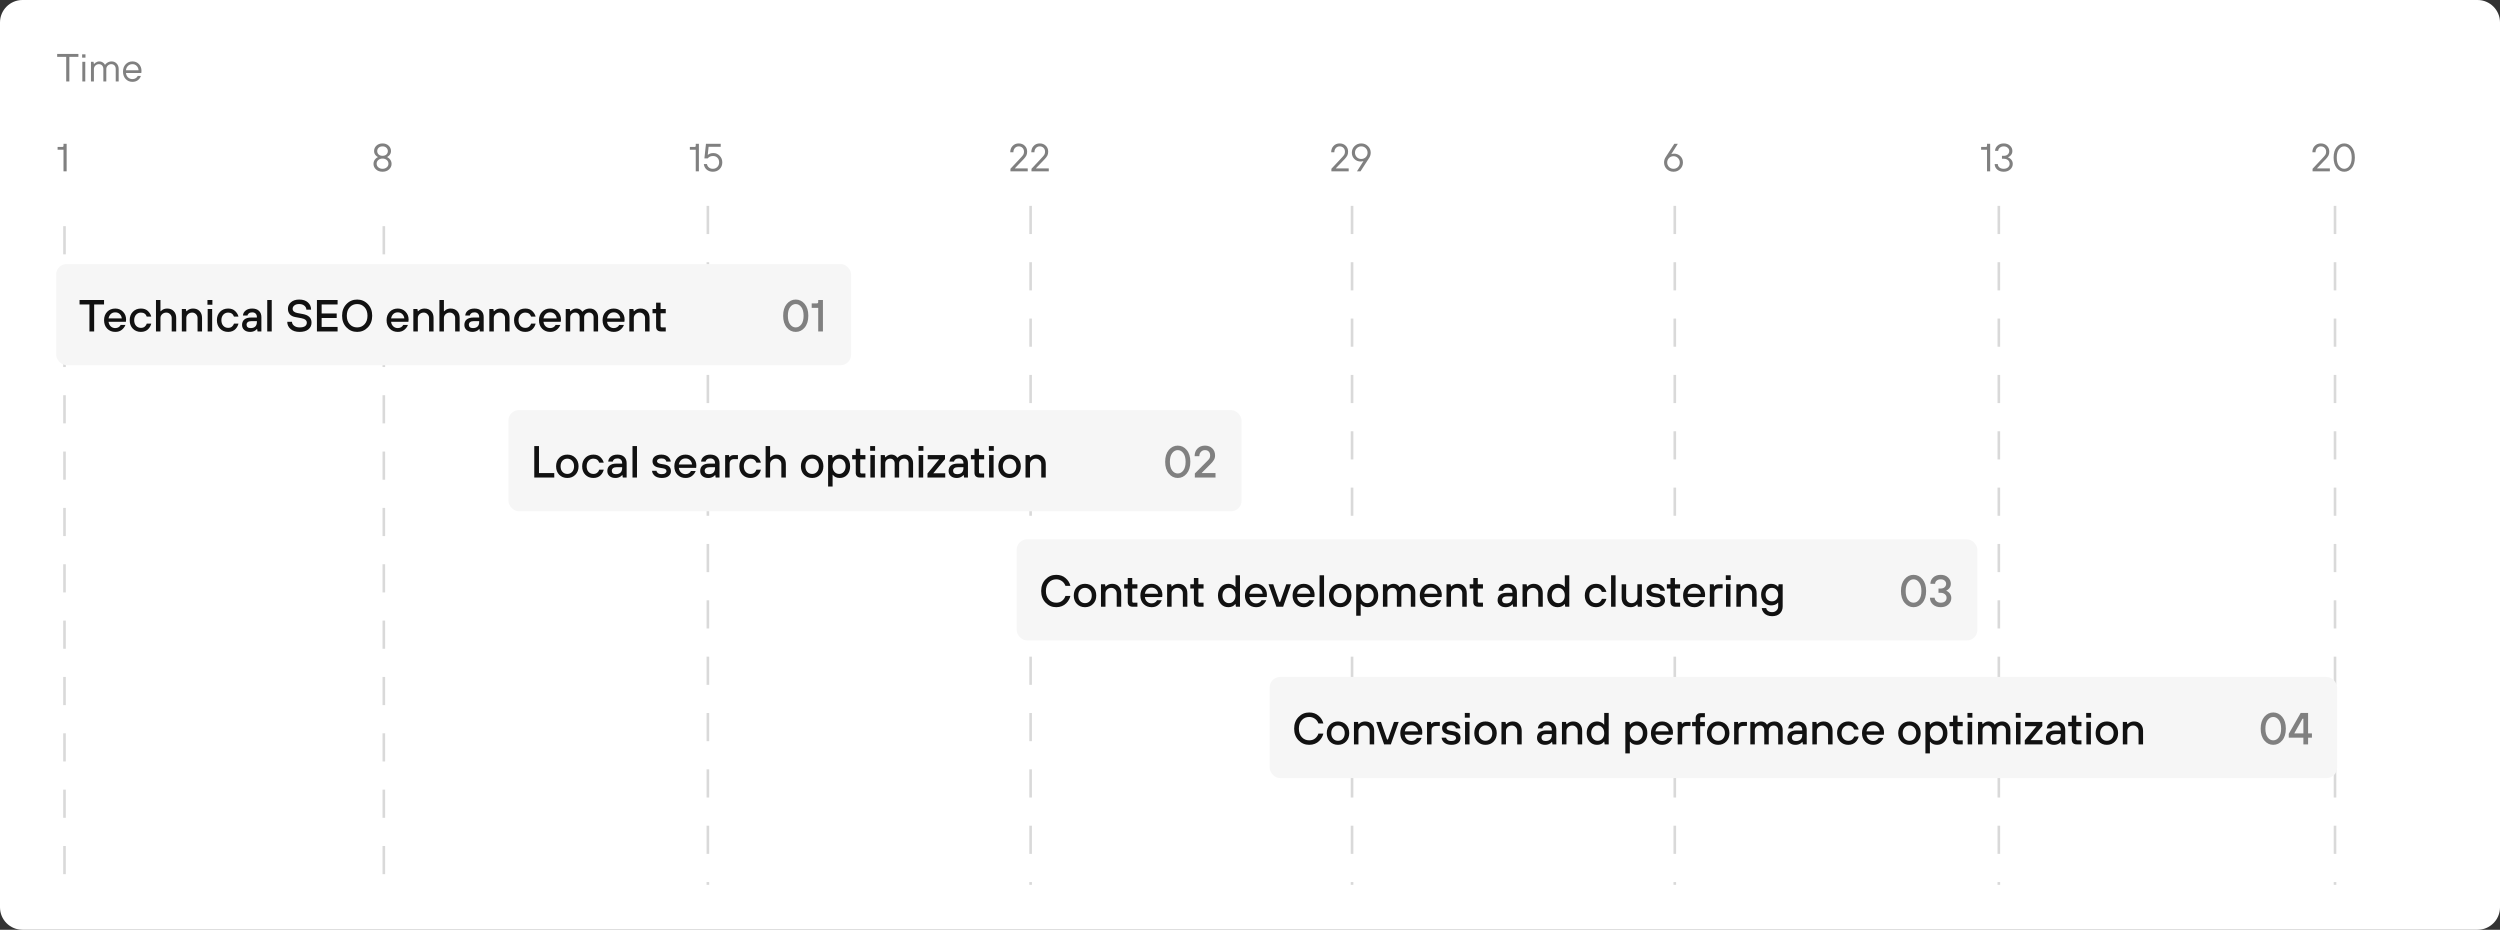
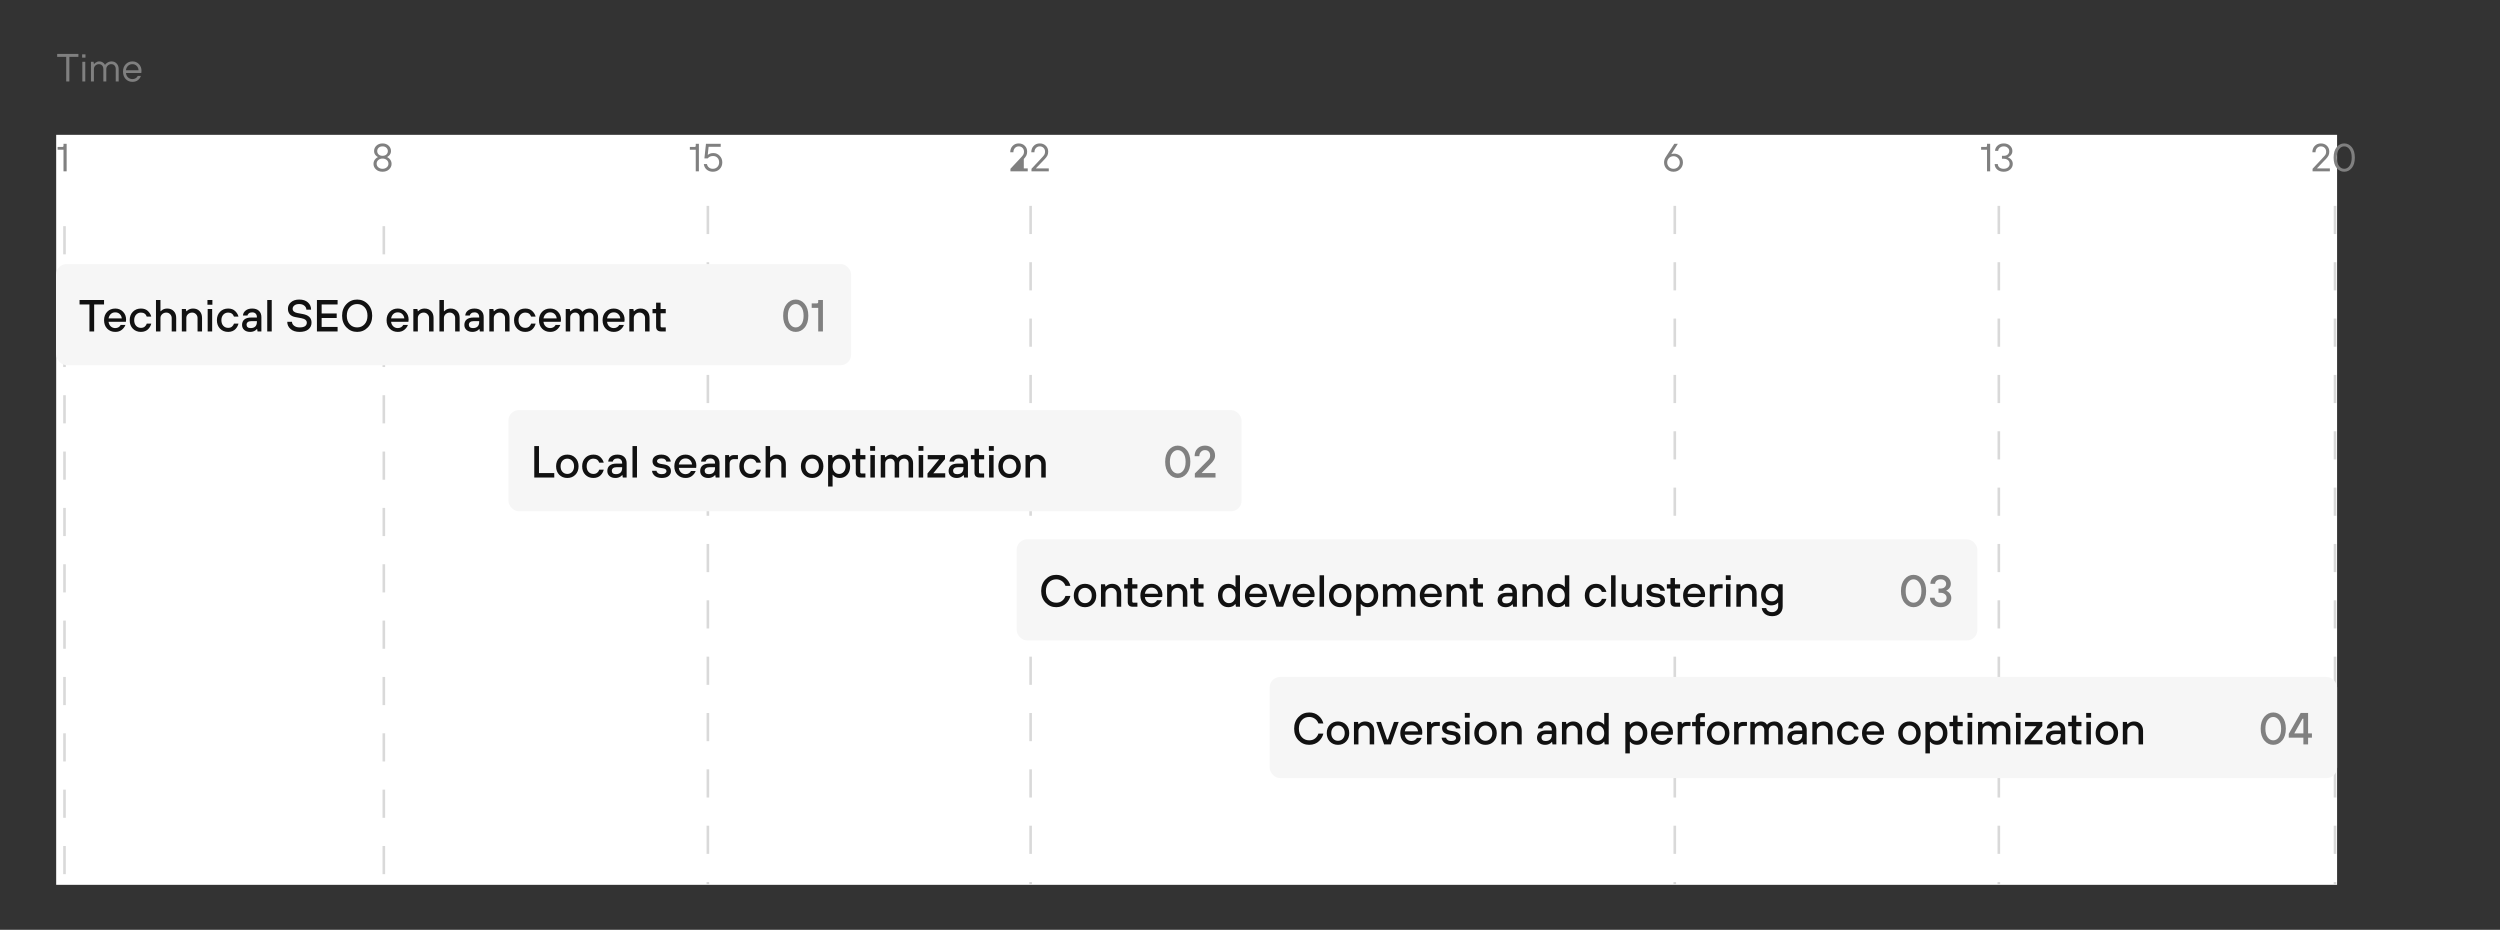
<svg xmlns="http://www.w3.org/2000/svg" width="890" height="331" viewBox="0 0 890 331" fill="none">
  <rect x="0" y="0" width="890" height="331" fill="#333333" stroke="none" />
-   <path d="M0 8C0 3.582 3.582 0 8 0H882C886.418 0 890 3.582 890 8V323C890 327.418 886.418 331 882 331H8C3.582 331 0 327.418 0 323V8Z" fill="white" />
  <path d="M23.57 29V20.25H20.35V19.2H27.91V20.25H24.69V29H23.57ZM29.308 29V22H30.358V29H29.308ZM29.238 20.53V19.34H30.428V20.53H29.238ZM32.382 29V22H33.292L33.432 22.77H33.502C33.642 22.602 33.806 22.453 33.992 22.322C34.431 22.014 34.874 21.86 35.322 21.86C35.929 21.86 36.452 22.061 36.89 22.462C37.077 22.63 37.231 22.826 37.352 23.05H37.422C37.581 22.817 37.772 22.621 37.996 22.462C38.51 22.061 39.088 21.86 39.732 21.86C40.46 21.86 41.062 22.117 41.538 22.63C42.014 23.134 42.252 23.787 42.252 24.59V29H41.202V24.59C41.202 24.058 41.058 23.633 40.768 23.316C40.479 22.999 40.087 22.84 39.592 22.84C39.126 22.84 38.715 23.013 38.36 23.358C38.015 23.694 37.842 24.105 37.842 24.59V29H36.792V24.59C36.792 24.058 36.648 23.633 36.358 23.316C36.069 22.999 35.677 22.84 35.182 22.84C34.716 22.84 34.305 23.013 33.95 23.358C33.605 23.694 33.432 24.105 33.432 24.59V29H32.382ZM49.038 27.04H50.158C49.916 27.712 49.533 28.23 49.011 28.594C48.497 28.958 47.877 29.14 47.148 29.14C46.187 29.14 45.385 28.804 44.74 28.132C44.106 27.451 43.788 26.573 43.788 25.5C43.788 24.427 44.106 23.554 44.74 22.882C45.385 22.201 46.187 21.86 47.148 21.86C48.072 21.86 48.838 22.177 49.444 22.812C50.06 23.447 50.368 24.249 50.368 25.22C50.368 25.369 50.355 25.57 50.327 25.822L50.298 25.99H44.839C44.913 26.643 45.165 27.171 45.594 27.572C46.033 27.964 46.551 28.16 47.148 28.16C47.569 28.16 47.942 28.062 48.269 27.866C48.605 27.67 48.861 27.395 49.038 27.04ZM44.839 25.01H49.319C49.281 24.375 49.057 23.857 48.647 23.456C48.245 23.045 47.746 22.84 47.148 22.84C46.523 22.84 46.001 23.041 45.581 23.442C45.16 23.843 44.913 24.366 44.839 25.01Z" fill="#808080" />
  <rect width="812" height="267" transform="translate(20 48)" fill="white" />
  <path d="M22.605 61V53.3H20.505V52.32H22.185C22.465 52.32 22.605 52.18 22.605 51.9V51.2H23.725V61H22.605Z" fill="#808080" />
  <line x1="22.964" y1="80.512" x2="22.964" y2="315.001" stroke="#D9D9D9" stroke-width="0.929" stroke-dasharray="10.03 10.03" />
  <path d="M134.503 55.96V55.89C134.251 55.75 134.027 55.582 133.831 55.386C133.392 54.947 133.173 54.415 133.173 53.79C133.173 53.015 133.458 52.367 134.027 51.844C134.596 51.321 135.315 51.06 136.183 51.06C137.051 51.06 137.77 51.321 138.339 51.844C138.908 52.367 139.193 53.015 139.193 53.79C139.193 54.406 138.969 54.938 138.521 55.386C138.334 55.573 138.115 55.741 137.863 55.89V55.96C138.124 56.081 138.381 56.259 138.633 56.492C139.146 57.005 139.403 57.621 139.403 58.34C139.403 59.096 139.1 59.754 138.493 60.314C137.896 60.865 137.126 61.14 136.183 61.14C135.231 61.14 134.456 60.865 133.859 60.314C133.262 59.763 132.963 59.105 132.963 58.34C132.963 57.603 133.22 56.987 133.733 56.492C133.966 56.259 134.223 56.081 134.503 55.96ZM134.797 52.6C134.461 52.917 134.293 53.314 134.293 53.79C134.293 54.266 134.461 54.667 134.797 54.994C135.142 55.311 135.604 55.47 136.183 55.47C136.762 55.47 137.219 55.311 137.555 54.994C137.9 54.667 138.073 54.266 138.073 53.79C138.073 53.314 137.9 52.917 137.555 52.6C137.219 52.273 136.762 52.11 136.183 52.11C135.604 52.11 135.142 52.273 134.797 52.6ZM134.685 56.968C134.284 57.313 134.083 57.747 134.083 58.27C134.083 58.793 134.284 59.227 134.685 59.572C135.086 59.917 135.586 60.09 136.183 60.09C136.78 60.09 137.28 59.917 137.681 59.572C138.082 59.227 138.283 58.793 138.283 58.27C138.283 57.747 138.082 57.313 137.681 56.968C137.28 56.623 136.78 56.45 136.183 56.45C135.586 56.45 135.086 56.623 134.685 56.968Z" fill="#808080" />
  <line x1="136.644" y1="80.512" x2="136.644" y2="315.001" stroke="#D9D9D9" stroke-width="0.929" stroke-dasharray="10.03 10.03" />
  <path d="M247.686 61V53.3H245.586V52.32H247.266C247.546 52.32 247.686 52.18 247.686 51.9V51.2H248.806V61H247.686ZM250.556 58.41H251.676C251.778 58.933 252.016 59.343 252.39 59.642C252.772 59.941 253.234 60.09 253.776 60.09C254.41 60.09 254.942 59.875 255.372 59.446C255.801 59.007 256.016 58.461 256.016 57.808C256.016 57.136 255.815 56.59 255.414 56.17C255.012 55.75 254.49 55.54 253.846 55.54C253.024 55.54 252.394 55.82 251.956 56.38H250.766L251.326 51.2H256.576V52.25H252.264L251.956 55.12H252.026C252.502 54.7 253.155 54.49 253.986 54.49C254.844 54.49 255.582 54.812 256.198 55.456C256.823 56.091 257.136 56.875 257.136 57.808C257.136 58.779 256.818 59.577 256.184 60.202C255.558 60.827 254.756 61.14 253.776 61.14C252.936 61.14 252.217 60.897 251.62 60.412C251.022 59.927 250.668 59.259 250.556 58.41Z" fill="#808080" />
  <line x1="252.004" y1="73.289" x2="252.004" y2="315" stroke="#D9D9D9" stroke-width="0.929" stroke-dasharray="10.03 10.03" />
-   <path d="M359.713 61V60.09L363.703 55.82C364.002 55.493 364.217 55.204 364.347 54.952C364.478 54.691 364.543 54.373 364.543 54C364.543 53.44 364.366 52.987 364.011 52.642C363.666 52.287 363.213 52.11 362.653 52.11C362.121 52.11 361.673 52.306 361.309 52.698C360.945 53.09 360.763 53.594 360.763 54.21H359.643C359.643 53.295 359.923 52.544 360.483 51.956C361.053 51.359 361.776 51.06 362.653 51.06C363.531 51.06 364.249 51.335 364.809 51.886C365.379 52.427 365.663 53.132 365.663 54C365.663 54.541 365.565 55.003 365.369 55.386C365.173 55.759 364.875 56.161 364.473 56.59L361.323 59.88V59.95H365.873V61H359.713ZM367.206 61V60.09L371.196 55.82C371.494 55.493 371.709 55.204 371.84 54.952C371.97 54.691 372.036 54.373 372.036 54C372.036 53.44 371.858 52.987 371.504 52.642C371.158 52.287 370.706 52.11 370.146 52.11C369.614 52.11 369.166 52.306 368.802 52.698C368.438 53.09 368.256 53.594 368.256 54.21H367.136C367.136 53.295 367.416 52.544 367.976 51.956C368.545 51.359 369.268 51.06 370.146 51.06C371.023 51.06 371.742 51.335 372.302 51.886C372.871 52.427 373.156 53.132 373.156 54C373.156 54.541 373.058 55.003 372.862 55.386C372.666 55.759 372.367 56.161 371.966 56.59L368.816 59.88V59.95H373.366V61H367.206Z" fill="#808080" />
+   <path d="M359.713 61V60.09L363.703 55.82C364.002 55.493 364.217 55.204 364.347 54.952C364.478 54.691 364.543 54.373 364.543 54C364.543 53.44 364.366 52.987 364.011 52.642C363.666 52.287 363.213 52.11 362.653 52.11C362.121 52.11 361.673 52.306 361.309 52.698C360.945 53.09 360.763 53.594 360.763 54.21H359.643C359.643 53.295 359.923 52.544 360.483 51.956C361.053 51.359 361.776 51.06 362.653 51.06C363.531 51.06 364.249 51.335 364.809 51.886C365.379 52.427 365.663 53.132 365.663 54C365.663 54.541 365.565 55.003 365.369 55.386C365.173 55.759 364.875 56.161 364.473 56.59V59.95H365.873V61H359.713ZM367.206 61V60.09L371.196 55.82C371.494 55.493 371.709 55.204 371.84 54.952C371.97 54.691 372.036 54.373 372.036 54C372.036 53.44 371.858 52.987 371.504 52.642C371.158 52.287 370.706 52.11 370.146 52.11C369.614 52.11 369.166 52.306 368.802 52.698C368.438 53.09 368.256 53.594 368.256 54.21H367.136C367.136 53.295 367.416 52.544 367.976 51.956C368.545 51.359 369.268 51.06 370.146 51.06C371.023 51.06 371.742 51.335 372.302 51.886C372.871 52.427 373.156 53.132 373.156 54C373.156 54.541 373.058 55.003 372.862 55.386C372.666 55.759 372.367 56.161 371.966 56.59L368.816 59.88V59.95H373.366V61H367.206Z" fill="#808080" />
  <line x1="366.9" y1="73.289" x2="366.9" y2="315" stroke="#D9D9D9" stroke-width="0.929" stroke-dasharray="10.03 10.03" />
-   <path d="M473.972 61V60.09L477.962 55.82C478.261 55.493 478.475 55.204 478.606 54.952C478.737 54.691 478.802 54.373 478.802 54C478.802 53.44 478.625 52.987 478.27 52.642C477.925 52.287 477.472 52.11 476.912 52.11C476.38 52.11 475.932 52.306 475.568 52.698C475.204 53.09 475.022 53.594 475.022 54.21H473.902C473.902 53.295 474.182 52.544 474.742 51.956C475.311 51.359 476.035 51.06 476.912 51.06C477.789 51.06 478.508 51.335 479.068 51.886C479.637 52.427 479.922 53.132 479.922 54C479.922 54.541 479.824 55.003 479.628 55.386C479.432 55.759 479.133 56.161 478.732 56.59L475.582 59.88V59.95H480.132V61H473.972ZM483.074 61L485.384 57.36H485.314C485.23 57.397 485.142 57.421 485.048 57.43C484.843 57.477 484.628 57.5 484.404 57.5C483.518 57.5 482.771 57.201 482.164 56.604C481.558 56.007 481.254 55.255 481.254 54.35C481.254 53.435 481.576 52.661 482.22 52.026C482.874 51.382 483.672 51.06 484.614 51.06C485.557 51.06 486.35 51.382 486.994 52.026C487.648 52.661 487.974 53.435 487.974 54.35C487.974 55.031 487.788 55.661 487.414 56.24L484.334 61H483.074ZM483.018 55.946C483.448 56.375 483.98 56.59 484.614 56.59C485.249 56.59 485.781 56.375 486.21 55.946C486.64 55.507 486.854 54.975 486.854 54.35C486.854 53.725 486.64 53.197 486.21 52.768C485.781 52.329 485.249 52.11 484.614 52.11C483.98 52.11 483.448 52.329 483.018 52.768C482.589 53.197 482.374 53.725 482.374 54.35C482.374 54.975 482.589 55.507 483.018 55.946Z" fill="#808080" />
-   <line x1="481.33" y1="73.289" x2="481.33" y2="315" stroke="#D9D9D9" stroke-width="0.929" stroke-dasharray="10.03 10.03" />
  <path d="M592.965 55.96L596.045 51.2H597.305L594.995 54.84H595.065L595.331 54.77C595.517 54.723 595.732 54.7 595.975 54.7C596.861 54.7 597.608 54.999 598.215 55.596C598.821 56.193 599.125 56.945 599.125 57.85C599.125 58.765 598.798 59.544 598.145 60.188C597.501 60.823 596.707 61.14 595.765 61.14C594.822 61.14 594.024 60.823 593.371 60.188C592.727 59.544 592.405 58.765 592.405 57.85C592.405 57.169 592.591 56.539 592.965 55.96ZM594.169 59.446C594.598 59.875 595.13 60.09 595.765 60.09C596.399 60.09 596.931 59.875 597.361 59.446C597.79 59.007 598.005 58.475 598.005 57.85C598.005 57.225 597.79 56.697 597.361 56.268C596.931 55.829 596.399 55.61 595.765 55.61C595.13 55.61 594.598 55.829 594.169 56.268C593.739 56.697 593.525 57.225 593.525 57.85C593.525 58.475 593.739 59.007 594.169 59.446Z" fill="#808080" />
  <line x1="596.226" y1="73.289" x2="596.226" y2="315" stroke="#D9D9D9" stroke-width="0.929" stroke-dasharray="10.03 10.03" />
  <path d="M707.378 61V53.3H705.278V52.32H706.958C707.238 52.32 707.378 52.18 707.378 51.9V51.2H708.498V61H707.378ZM710.107 58.41H711.227C711.227 58.886 711.414 59.287 711.787 59.614C712.17 59.931 712.683 60.09 713.327 60.09C713.943 60.09 714.447 59.922 714.839 59.586C715.231 59.25 715.427 58.835 715.427 58.34C715.427 57.799 715.236 57.36 714.853 57.024C714.471 56.688 713.962 56.52 713.327 56.52H712.697V55.47H713.327C713.943 55.47 714.424 55.307 714.769 54.98C715.115 54.653 715.287 54.243 715.287 53.748C715.287 53.3 715.105 52.917 714.741 52.6C714.377 52.273 713.906 52.11 713.327 52.11C712.777 52.11 712.31 52.273 711.927 52.6C711.554 52.917 711.367 53.291 711.367 53.72H710.247C710.247 53.001 710.537 52.381 711.115 51.858C711.694 51.326 712.431 51.06 713.327 51.06C714.233 51.06 714.97 51.321 715.539 51.844C716.118 52.357 716.407 53.001 716.407 53.776C716.407 54.457 716.151 55.027 715.637 55.484C715.404 55.689 715.147 55.848 714.867 55.96V56.03C715.194 56.151 715.474 56.319 715.707 56.534C716.267 57.019 716.547 57.621 716.547 58.34C716.547 59.115 716.244 59.777 715.637 60.328C715.031 60.869 714.261 61.14 713.327 61.14C712.366 61.14 711.587 60.874 710.989 60.342C710.401 59.81 710.107 59.166 710.107 58.41Z" fill="#808080" />
  <line x1="711.586" y1="73.289" x2="711.586" y2="315" stroke="#D9D9D9" stroke-width="0.929" stroke-dasharray="10.03 10.03" />
  <path d="M823.274 61V60.09L827.264 55.82C827.563 55.493 827.777 55.204 827.908 54.952C828.039 54.691 828.104 54.373 828.104 54C828.104 53.44 827.927 52.987 827.572 52.642C827.227 52.287 826.774 52.11 826.214 52.11C825.682 52.11 825.234 52.306 824.87 52.698C824.506 53.09 824.324 53.594 824.324 54.21H823.204C823.204 53.295 823.484 52.544 824.044 51.956C824.613 51.359 825.337 51.06 826.214 51.06C827.091 51.06 827.81 51.335 828.37 51.886C828.939 52.427 829.224 53.132 829.224 54C829.224 54.541 829.126 55.003 828.93 55.386C828.734 55.759 828.435 56.161 828.034 56.59L824.884 59.88V59.95H829.434V61H823.274ZM831.858 59.81C831.13 58.923 830.766 57.687 830.766 56.1C830.766 54.513 831.13 53.277 831.858 52.39C832.586 51.503 833.482 51.06 834.546 51.06C835.61 51.06 836.506 51.503 837.234 52.39C837.962 53.277 838.326 54.513 838.326 56.1C838.326 57.687 837.962 58.923 837.234 59.81C836.506 60.697 835.61 61.14 834.546 61.14C833.482 61.14 832.586 60.697 831.858 59.81ZM836.436 53.16C835.923 52.46 835.293 52.11 834.546 52.11C833.799 52.11 833.169 52.46 832.656 53.16C832.143 53.86 831.886 54.84 831.886 56.1C831.886 57.36 832.143 58.34 832.656 59.04C833.169 59.74 833.799 60.09 834.546 60.09C835.293 60.09 835.923 59.74 836.436 59.04C836.949 58.34 837.206 57.36 837.206 56.1C837.206 54.84 836.949 53.86 836.436 53.16Z" fill="#808080" />
  <line x1="831.267" y1="73.289" x2="831.267" y2="315" stroke="#D9D9D9" stroke-width="0.929" stroke-dasharray="10.03 10.03" />
  <rect x="20" y="94" width="283" height="36" rx="3.716" fill="#F6F6F6" />
  <path d="M31.84 118V108.4H28.32V106.8H37.04V108.4H33.52V118H31.84ZM38.646 113.36H43.366C43.281 112.709 43.03 112.187 42.614 111.792C42.198 111.397 41.676 111.2 41.046 111.2C40.385 111.2 39.852 111.397 39.446 111.792C39.041 112.176 38.774 112.699 38.646 113.36ZM42.966 115.68H44.646C44.412 116.32 43.985 116.896 43.366 117.408C42.758 117.909 41.985 118.16 41.046 118.16C39.884 118.16 38.924 117.776 38.166 117.008C37.42 116.24 37.046 115.237 37.046 114C37.046 112.763 37.42 111.76 38.166 110.992C38.924 110.224 39.884 109.84 41.046 109.84C42.134 109.84 43.046 110.213 43.782 110.96C44.518 111.707 44.886 112.64 44.886 113.76C44.886 113.856 44.87 114.048 44.838 114.336L44.806 114.56H38.646C38.732 115.243 38.993 115.787 39.43 116.192C39.868 116.597 40.406 116.8 41.046 116.8C41.494 116.8 41.889 116.693 42.23 116.48C42.582 116.256 42.828 115.989 42.966 115.68ZM52.251 115.2H53.851C53.777 115.531 53.654 115.856 53.483 116.176C53.323 116.496 53.099 116.811 52.811 117.12C52.534 117.429 52.166 117.68 51.707 117.872C51.249 118.064 50.737 118.16 50.171 118.16C49.009 118.16 48.049 117.776 47.291 117.008C46.545 116.24 46.171 115.237 46.171 114C46.171 112.763 46.545 111.76 47.291 110.992C48.049 110.224 49.009 109.84 50.171 109.84C51.238 109.84 52.075 110.144 52.683 110.752C53.291 111.349 53.681 112.005 53.851 112.72H52.251C51.91 111.76 51.217 111.28 50.171 111.28C49.478 111.28 48.902 111.531 48.443 112.032C47.995 112.523 47.771 113.179 47.771 114C47.771 114.821 47.995 115.483 48.443 115.984C48.902 116.475 49.478 116.72 50.171 116.72C50.747 116.72 51.211 116.565 51.563 116.256C51.915 115.947 52.145 115.595 52.251 115.2ZM55.526 118V106.8H57.126V110.8H57.206C57.388 110.619 57.585 110.459 57.798 110.32C58.31 110 58.886 109.84 59.526 109.84C60.497 109.84 61.27 110.144 61.846 110.752C62.433 111.349 62.726 112.165 62.726 113.2V118H61.126V113.2C61.126 112.677 60.94 112.229 60.566 111.856C60.204 111.472 59.75 111.28 59.206 111.28C58.62 111.28 58.124 111.472 57.718 111.856C57.324 112.229 57.126 112.677 57.126 113.2V118H55.526ZM64.728 118V110H66.168L66.328 110.8H66.407C66.589 110.619 66.786 110.459 66.999 110.32C67.511 110 68.088 109.84 68.728 109.84C69.698 109.84 70.472 110.144 71.047 110.752C71.634 111.349 71.927 112.165 71.927 113.2V118H70.328V113.2C70.328 112.677 70.141 112.229 69.767 111.856C69.405 111.472 68.951 111.28 68.407 111.28C67.821 111.28 67.325 111.472 66.919 111.856C66.525 112.229 66.328 112.677 66.328 113.2V118H64.728ZM73.931 118V110H75.531V118H73.931ZM73.851 108.48V106.8H75.611V108.48H73.851ZM83.298 115.2H84.898C84.823 115.531 84.701 115.856 84.53 116.176C84.37 116.496 84.146 116.811 83.858 117.12C83.581 117.429 83.213 117.68 82.754 117.872C82.296 118.064 81.784 118.16 81.218 118.16C80.055 118.16 79.096 117.776 78.338 117.008C77.591 116.24 77.218 115.237 77.218 114C77.218 112.763 77.591 111.76 78.338 110.992C79.096 110.224 80.055 109.84 81.218 109.84C82.285 109.84 83.122 110.144 83.73 110.752C84.338 111.349 84.728 112.005 84.898 112.72H83.298C82.957 111.76 82.263 111.28 81.218 111.28C80.525 111.28 79.949 111.531 79.49 112.032C79.042 112.523 78.818 113.179 78.818 114C78.818 114.821 79.042 115.483 79.49 115.984C79.949 116.475 80.525 116.72 81.218 116.72C81.794 116.72 82.258 116.565 82.61 116.256C82.962 115.947 83.192 115.595 83.298 115.2ZM91.693 118L91.533 117.12H91.453C91.293 117.323 91.101 117.499 90.877 117.648C90.365 117.989 89.757 118.16 89.053 118.16C88.178 118.16 87.48 117.931 86.957 117.472C86.434 117.013 86.173 116.416 86.173 115.68C86.173 114.859 86.445 114.213 86.989 113.744C87.544 113.275 88.365 113.04 89.453 113.04H91.453V112.88C91.453 112.357 91.304 111.947 91.005 111.648C90.707 111.349 90.296 111.2 89.773 111.2C89.261 111.2 88.867 111.317 88.589 111.552C88.312 111.776 88.147 112.032 88.093 112.32H86.493C86.536 111.616 86.85 111.029 87.437 110.56C88.024 110.08 88.802 109.84 89.773 109.84C90.808 109.84 91.613 110.112 92.189 110.656C92.765 111.2 93.053 111.941 93.053 112.88V118H91.693ZM91.453 114.64V114.32H89.533C88.947 114.32 88.504 114.437 88.205 114.672C87.917 114.907 87.773 115.216 87.773 115.6C87.773 115.973 87.896 116.267 88.141 116.48C88.386 116.693 88.744 116.8 89.213 116.8C89.939 116.8 90.493 116.613 90.877 116.24C91.261 115.856 91.453 115.323 91.453 114.64ZM95.136 118V106.8H96.736V118H95.136ZM102.265 114.56H103.945C103.945 115.104 104.196 115.573 104.697 115.968C105.209 116.363 105.865 116.56 106.665 116.56C107.54 116.56 108.185 116.411 108.601 116.112C109.017 115.803 109.225 115.392 109.225 114.88C109.225 114.059 108.585 113.525 107.305 113.28L105.145 112.88C104.27 112.72 103.609 112.384 103.161 111.872C102.724 111.36 102.505 110.709 102.505 109.92C102.505 108.981 102.868 108.203 103.593 107.584C104.318 106.955 105.289 106.64 106.505 106.64C107.849 106.64 108.889 106.981 109.625 107.664C110.372 108.336 110.745 109.195 110.745 110.24H109.065C109.065 109.696 108.83 109.227 108.361 108.832C107.892 108.437 107.273 108.24 106.505 108.24C105.78 108.24 105.209 108.405 104.793 108.736C104.388 109.056 104.185 109.451 104.185 109.92C104.185 110.709 104.745 111.216 105.865 111.44L107.625 111.76C108.756 111.963 109.582 112.315 110.105 112.816C110.638 113.307 110.905 113.995 110.905 114.88C110.905 115.84 110.537 116.629 109.801 117.248C109.065 117.856 108.02 118.16 106.665 118.16C105.31 118.16 104.238 117.819 103.449 117.136C102.66 116.453 102.265 115.595 102.265 114.56ZM112.825 118V106.8H120.185V108.4H114.505V111.6H119.865V113.2H114.505V116.4H120.185V118H112.825ZM130.951 116.544C129.916 117.621 128.647 118.16 127.143 118.16C125.639 118.16 124.369 117.621 123.335 116.544C122.3 115.467 121.783 114.085 121.783 112.4C121.783 110.715 122.3 109.333 123.335 108.256C124.369 107.179 125.639 106.64 127.143 106.64C128.647 106.64 129.916 107.179 130.951 108.256C131.985 109.333 132.503 110.715 132.503 112.4C132.503 114.085 131.985 115.467 130.951 116.544ZM129.783 109.376C129.089 108.619 128.209 108.24 127.143 108.24C126.076 108.24 125.196 108.619 124.503 109.376C123.809 110.133 123.463 111.141 123.463 112.4C123.463 113.659 123.809 114.667 124.503 115.424C125.196 116.181 126.076 116.56 127.143 116.56C128.209 116.56 129.089 116.181 129.783 115.424C130.476 114.667 130.823 113.659 130.823 112.4C130.823 111.141 130.476 110.133 129.783 109.376ZM139.224 113.36H143.944C143.859 112.709 143.608 112.187 143.192 111.792C142.776 111.397 142.254 111.2 141.624 111.2C140.963 111.2 140.43 111.397 140.024 111.792C139.619 112.176 139.352 112.699 139.224 113.36ZM143.544 115.68H145.224C144.99 116.32 144.563 116.896 143.944 117.408C143.336 117.909 142.563 118.16 141.624 118.16C140.462 118.16 139.502 117.776 138.744 117.008C137.998 116.24 137.624 115.237 137.624 114C137.624 112.763 137.998 111.76 138.744 110.992C139.502 110.224 140.462 109.84 141.624 109.84C142.712 109.84 143.624 110.213 144.36 110.96C145.096 111.707 145.464 112.64 145.464 113.76C145.464 113.856 145.448 114.048 145.416 114.336L145.384 114.56H139.224C139.31 115.243 139.571 115.787 140.008 116.192C140.446 116.597 140.984 116.8 141.624 116.8C142.072 116.8 142.467 116.693 142.808 116.48C143.16 116.256 143.406 115.989 143.544 115.68ZM147.149 118V110H148.589L148.749 110.8H148.829C149.011 110.619 149.208 110.459 149.421 110.32C149.933 110 150.509 109.84 151.149 109.84C152.12 109.84 152.893 110.144 153.469 110.752C154.056 111.349 154.349 112.165 154.349 113.2V118H152.749V113.2C152.749 112.677 152.563 112.229 152.189 111.856C151.827 111.472 151.373 111.28 150.829 111.28C150.243 111.28 149.747 111.472 149.341 111.856C148.947 112.229 148.749 112.677 148.749 113.2V118H147.149ZM156.433 118V106.8H158.033V110.8H158.113C158.294 110.619 158.491 110.459 158.705 110.32C159.217 110 159.793 109.84 160.433 109.84C161.403 109.84 162.177 110.144 162.753 110.752C163.339 111.349 163.633 112.165 163.633 113.2V118H162.033V113.2C162.033 112.677 161.846 112.229 161.473 111.856C161.11 111.472 160.657 111.28 160.113 111.28C159.526 111.28 159.03 111.472 158.625 111.856C158.23 112.229 158.033 112.677 158.033 113.2V118H156.433ZM170.834 118L170.674 117.12H170.594C170.434 117.323 170.242 117.499 170.018 117.648C169.506 117.989 168.898 118.16 168.194 118.16C167.319 118.16 166.62 117.931 166.098 117.472C165.575 117.013 165.314 116.416 165.314 115.68C165.314 114.859 165.586 114.213 166.13 113.744C166.684 113.275 167.506 113.04 168.594 113.04H170.594V112.88C170.594 112.357 170.444 111.947 170.146 111.648C169.847 111.349 169.436 111.2 168.914 111.2C168.402 111.2 168.007 111.317 167.73 111.552C167.452 111.776 167.287 112.032 167.234 112.32H165.634C165.676 111.616 165.991 111.029 166.578 110.56C167.164 110.08 167.943 109.84 168.914 109.84C169.948 109.84 170.754 110.112 171.33 110.656C171.906 111.2 172.194 111.941 172.194 112.88V118H170.834ZM170.594 114.64V114.32H168.674C168.087 114.32 167.644 114.437 167.346 114.672C167.058 114.907 166.914 115.216 166.914 115.6C166.914 115.973 167.036 116.267 167.282 116.48C167.527 116.693 167.884 116.8 168.354 116.8C169.079 116.8 169.634 116.613 170.018 116.24C170.402 115.856 170.594 115.323 170.594 114.64ZM174.196 118V110H175.636L175.796 110.8H175.876C176.058 110.619 176.255 110.459 176.468 110.32C176.98 110 177.556 109.84 178.196 109.84C179.167 109.84 179.94 110.144 180.516 110.752C181.103 111.349 181.396 112.165 181.396 113.2V118H179.796V113.2C179.796 112.677 179.61 112.229 179.236 111.856C178.874 111.472 178.42 111.28 177.876 111.28C177.29 111.28 176.794 111.472 176.388 111.856C175.994 112.229 175.796 112.677 175.796 113.2V118H174.196ZM189.079 115.2H190.679C190.605 115.531 190.482 115.856 190.311 116.176C190.151 116.496 189.927 116.811 189.639 117.12C189.362 117.429 188.994 117.68 188.535 117.872C188.077 118.064 187.565 118.16 186.999 118.16C185.837 118.16 184.877 117.776 184.119 117.008C183.373 116.24 182.999 115.237 182.999 114C182.999 112.763 183.373 111.76 184.119 110.992C184.877 110.224 185.837 109.84 186.999 109.84C188.066 109.84 188.903 110.144 189.511 110.752C190.119 111.349 190.509 112.005 190.679 112.72H189.079C188.738 111.76 188.045 111.28 186.999 111.28C186.306 111.28 185.73 111.531 185.271 112.032C184.823 112.523 184.599 113.179 184.599 114C184.599 114.821 184.823 115.483 185.271 115.984C185.73 116.475 186.306 116.72 186.999 116.72C187.575 116.72 188.039 116.565 188.391 116.256C188.743 115.947 188.973 115.595 189.079 115.2ZM193.474 113.36H198.194C198.109 112.709 197.858 112.187 197.442 111.792C197.026 111.397 196.504 111.2 195.874 111.2C195.213 111.2 194.68 111.397 194.274 111.792C193.869 112.176 193.602 112.699 193.474 113.36ZM197.794 115.68H199.474C199.24 116.32 198.813 116.896 198.194 117.408C197.586 117.909 196.813 118.16 195.874 118.16C194.712 118.16 193.752 117.776 192.994 117.008C192.248 116.24 191.874 115.237 191.874 114C191.874 112.763 192.248 111.76 192.994 110.992C193.752 110.224 194.712 109.84 195.874 109.84C196.962 109.84 197.874 110.213 198.61 110.96C199.346 111.707 199.714 112.64 199.714 113.76C199.714 113.856 199.698 114.048 199.666 114.336L199.634 114.56H193.474C193.56 115.243 193.821 115.787 194.258 116.192C194.696 116.597 195.234 116.8 195.874 116.8C196.322 116.8 196.717 116.693 197.058 116.48C197.41 116.256 197.656 115.989 197.794 115.68ZM201.399 118V110H202.839L202.999 110.8H203.079C203.229 110.629 203.415 110.469 203.639 110.32C204.13 110 204.637 109.84 205.159 109.84C205.821 109.84 206.381 110.027 206.839 110.4C207.042 110.592 207.202 110.779 207.319 110.96H207.399C207.538 110.779 207.746 110.592 208.023 110.4C208.621 110.027 209.293 109.84 210.039 109.84C210.871 109.84 211.559 110.133 212.103 110.72C212.647 111.296 212.919 112.037 212.919 112.944V118H211.319V112.96C211.319 112.448 211.17 112.043 210.871 111.744C210.583 111.435 210.199 111.28 209.719 111.28C209.229 111.28 208.813 111.44 208.471 111.76C208.13 112.08 207.959 112.48 207.959 112.96V118H206.359V112.96C206.359 112.448 206.21 112.043 205.911 111.744C205.623 111.435 205.239 111.28 204.759 111.28C204.269 111.28 203.853 111.44 203.511 111.76C203.17 112.08 202.999 112.48 202.999 112.96V118H201.399ZM216.115 113.36H220.835C220.75 112.709 220.499 112.187 220.083 111.792C219.667 111.397 219.144 111.2 218.515 111.2C217.854 111.2 217.32 111.397 216.915 111.792C216.51 112.176 216.243 112.699 216.115 113.36ZM220.435 115.68H222.115C221.88 116.32 221.454 116.896 220.835 117.408C220.227 117.909 219.454 118.16 218.515 118.16C217.352 118.16 216.392 117.776 215.635 117.008C214.888 116.24 214.515 115.237 214.515 114C214.515 112.763 214.888 111.76 215.635 110.992C216.392 110.224 217.352 109.84 218.515 109.84C219.603 109.84 220.515 110.213 221.251 110.96C221.987 111.707 222.355 112.64 222.355 113.76C222.355 113.856 222.339 114.048 222.307 114.336L222.275 114.56H216.115C216.2 115.243 216.462 115.787 216.899 116.192C217.336 116.597 217.875 116.8 218.515 116.8C218.963 116.8 219.358 116.693 219.699 116.48C220.051 116.256 220.296 115.989 220.435 115.68ZM224.04 118V110H225.48L225.64 110.8H225.72C225.901 110.619 226.099 110.459 226.312 110.32C226.824 110 227.4 109.84 228.04 109.84C229.011 109.84 229.784 110.144 230.36 110.752C230.947 111.349 231.24 112.165 231.24 113.2V118H229.64V113.2C229.64 112.677 229.453 112.229 229.08 111.856C228.717 111.472 228.264 111.28 227.72 111.28C227.133 111.28 226.637 111.472 226.232 111.856C225.837 112.229 225.64 112.677 225.64 113.2V118H224.04ZM233.571 116.32V111.52H232.291V110H233.571V107.76H235.171V110H237.011V111.52H235.171V116.08C235.171 116.4 235.331 116.56 235.651 116.56H237.011V118H235.331C234.765 118 234.328 117.851 234.019 117.552C233.72 117.253 233.571 116.843 233.571 116.32Z" fill="#111111" />
  <path d="M285.264 115.488C285.808 114.763 286.08 113.733 286.08 112.4C286.08 111.067 285.808 110.043 285.264 109.328C284.72 108.603 284.059 108.24 283.28 108.24C282.501 108.24 281.84 108.603 281.296 109.328C280.752 110.043 280.48 111.067 280.48 112.4C280.48 113.733 280.752 114.763 281.296 115.488C281.84 116.203 282.501 116.56 283.28 116.56C284.059 116.56 284.72 116.203 285.264 115.488ZM280.096 108.192C280.96 107.157 282.021 106.64 283.28 106.64C284.539 106.64 285.6 107.157 286.464 108.192C287.328 109.227 287.76 110.629 287.76 112.4C287.76 114.171 287.328 115.573 286.464 116.608C285.6 117.643 284.539 118.16 283.28 118.16C282.021 118.16 280.96 117.643 280.096 116.608C279.232 115.573 278.8 114.171 278.8 112.4C278.8 110.629 279.232 109.227 280.096 108.192ZM291.283 118V109.6H288.963V108H290.803C291.123 108 291.283 107.84 291.283 107.52V106.8H292.963V118H291.283Z" fill="#808080" />
  <rect x="181" y="146" width="261" height="36" rx="3.716" fill="#F6F6F6" />
  <path d="M190.2 170V158.8H191.88V168.4H197.32V170H190.2ZM200.24 167.984C200.699 168.475 201.275 168.72 201.968 168.72C202.661 168.72 203.232 168.475 203.68 167.984C204.139 167.483 204.368 166.821 204.368 166C204.368 165.179 204.139 164.523 203.68 164.032C203.232 163.531 202.661 163.28 201.968 163.28C201.275 163.28 200.699 163.531 200.24 164.032C199.792 164.523 199.568 165.179 199.568 166C199.568 166.821 199.792 167.483 200.24 167.984ZM204.832 169.008C204.085 169.776 203.131 170.16 201.968 170.16C200.805 170.16 199.845 169.776 199.088 169.008C198.341 168.24 197.968 167.237 197.968 166C197.968 164.763 198.341 163.76 199.088 162.992C199.845 162.224 200.805 161.84 201.968 161.84C203.131 161.84 204.085 162.224 204.832 162.992C205.589 163.76 205.968 164.763 205.968 166C205.968 167.237 205.589 168.24 204.832 169.008ZM213.329 167.2H214.929C214.855 167.531 214.732 167.856 214.561 168.176C214.401 168.496 214.177 168.811 213.889 169.12C213.612 169.429 213.244 169.68 212.785 169.872C212.327 170.064 211.815 170.16 211.249 170.16C210.087 170.16 209.127 169.776 208.369 169.008C207.623 168.24 207.249 167.237 207.249 166C207.249 164.763 207.623 163.76 208.369 162.992C209.127 162.224 210.087 161.84 211.249 161.84C212.316 161.84 213.153 162.144 213.761 162.752C214.369 163.349 214.759 164.005 214.929 164.72H213.329C212.988 163.76 212.295 163.28 211.249 163.28C210.556 163.28 209.98 163.531 209.521 164.032C209.073 164.523 208.849 165.179 208.849 166C208.849 166.821 209.073 167.483 209.521 167.984C209.98 168.475 210.556 168.72 211.249 168.72C211.825 168.72 212.289 168.565 212.641 168.256C212.993 167.947 213.223 167.595 213.329 167.2ZM221.724 170L221.564 169.12H221.484C221.324 169.323 221.132 169.499 220.908 169.648C220.396 169.989 219.788 170.16 219.084 170.16C218.21 170.16 217.511 169.931 216.988 169.472C216.466 169.013 216.204 168.416 216.204 167.68C216.204 166.859 216.476 166.213 217.02 165.744C217.575 165.275 218.396 165.04 219.484 165.04H221.484V164.88C221.484 164.357 221.335 163.947 221.036 163.648C220.738 163.349 220.327 163.2 219.804 163.2C219.292 163.2 218.898 163.317 218.62 163.552C218.343 163.776 218.178 164.032 218.124 164.32H216.524C216.567 163.616 216.882 163.029 217.468 162.56C218.055 162.08 218.834 161.84 219.804 161.84C220.839 161.84 221.644 162.112 222.22 162.656C222.796 163.2 223.084 163.941 223.084 164.88V170H221.724ZM221.484 166.64V166.32H219.564C218.978 166.32 218.535 166.437 218.236 166.672C217.948 166.907 217.804 167.216 217.804 167.6C217.804 167.973 217.927 168.267 218.172 168.48C218.418 168.693 218.775 168.8 219.244 168.8C219.97 168.8 220.524 168.613 220.908 168.24C221.292 167.856 221.484 167.323 221.484 166.64ZM225.167 170V158.8H226.767V170H225.167ZM232.136 167.6H233.736C233.736 167.888 233.896 168.16 234.216 168.416C234.536 168.672 234.99 168.8 235.576 168.8C236.131 168.8 236.547 168.699 236.824 168.496C237.112 168.283 237.256 168.037 237.256 167.76C237.256 167.472 237.166 167.248 236.984 167.088C236.803 166.917 236.494 166.795 236.056 166.72L234.616 166.48C233.07 166.224 232.296 165.451 232.296 164.16C232.296 163.488 232.568 162.933 233.112 162.496C233.667 162.059 234.462 161.84 235.496 161.84C236.04 161.84 236.531 161.925 236.968 162.096C237.416 162.267 237.763 162.485 238.008 162.752C238.264 163.019 238.456 163.291 238.584 163.568C238.712 163.835 238.776 164.085 238.776 164.32H237.176C237.176 164.043 237.032 163.787 236.744 163.552C236.456 163.317 236.04 163.2 235.496 163.2C234.963 163.2 234.563 163.296 234.296 163.488C234.03 163.669 233.896 163.893 233.896 164.16C233.896 164.64 234.296 164.96 235.096 165.12L236.536 165.36C238.083 165.616 238.856 166.416 238.856 167.76C238.856 168.443 238.574 169.013 238.008 169.472C237.454 169.931 236.643 170.16 235.576 170.16C234.979 170.16 234.44 170.069 233.96 169.888C233.491 169.707 233.128 169.477 232.872 169.2C232.627 168.923 232.44 168.651 232.312 168.384C232.195 168.107 232.136 167.845 232.136 167.6ZM241.662 165.36H246.382C246.297 164.709 246.046 164.187 245.63 163.792C245.214 163.397 244.691 163.2 244.062 163.2C243.401 163.2 242.867 163.397 242.462 163.792C242.057 164.176 241.79 164.699 241.662 165.36ZM245.982 167.68H247.662C247.427 168.32 247.001 168.896 246.382 169.408C245.774 169.909 245.001 170.16 244.062 170.16C242.899 170.16 241.939 169.776 241.182 169.008C240.435 168.24 240.062 167.237 240.062 166C240.062 164.763 240.435 163.76 241.182 162.992C241.939 162.224 242.899 161.84 244.062 161.84C245.15 161.84 246.062 162.213 246.798 162.96C247.534 163.707 247.902 164.64 247.902 165.76C247.902 165.856 247.886 166.048 247.854 166.336L247.822 166.56H241.662C241.747 167.243 242.009 167.787 242.446 168.192C242.883 168.597 243.422 168.8 244.062 168.8C244.51 168.8 244.905 168.693 245.246 168.48C245.598 168.256 245.843 167.989 245.982 167.68ZM254.787 170L254.627 169.12H254.547C254.387 169.323 254.195 169.499 253.971 169.648C253.459 169.989 252.851 170.16 252.147 170.16C251.272 170.16 250.574 169.931 250.051 169.472C249.528 169.013 249.267 168.416 249.267 167.68C249.267 166.859 249.539 166.213 250.083 165.744C250.638 165.275 251.459 165.04 252.547 165.04H254.547V164.88C254.547 164.357 254.398 163.947 254.099 163.648C253.8 163.349 253.39 163.2 252.867 163.2C252.355 163.2 251.96 163.317 251.683 163.552C251.406 163.776 251.24 164.032 251.187 164.32H249.587C249.63 163.616 249.944 163.029 250.531 162.56C251.118 162.08 251.896 161.84 252.867 161.84C253.902 161.84 254.707 162.112 255.283 162.656C255.859 163.2 256.147 163.941 256.147 164.88V170H254.787ZM254.547 166.64V166.32H252.627C252.04 166.32 251.598 166.437 251.299 166.672C251.011 166.907 250.867 167.216 250.867 167.6C250.867 167.973 250.99 168.267 251.235 168.48C251.48 168.693 251.838 168.8 252.307 168.8C253.032 168.8 253.587 168.613 253.971 168.24C254.355 167.856 254.547 167.323 254.547 166.64ZM258.149 170V162H259.509L259.669 162.72H259.749C259.76 162.709 259.792 162.672 259.845 162.608C259.909 162.544 259.947 162.501 259.957 162.48C259.979 162.459 260.021 162.421 260.085 162.368C260.149 162.304 260.203 162.261 260.245 162.24C260.288 162.219 260.347 162.192 260.421 162.16C260.496 162.117 260.571 162.091 260.645 162.08C260.731 162.059 260.827 162.043 260.933 162.032C261.04 162.011 261.152 162 261.269 162H262.709V163.44H261.429C260.309 163.44 259.749 163.995 259.749 165.104V170H258.149ZM269.283 167.2H270.883C270.808 167.531 270.685 167.856 270.515 168.176C270.355 168.496 270.131 168.811 269.843 169.12C269.565 169.429 269.197 169.68 268.739 169.872C268.28 170.064 267.768 170.16 267.203 170.16C266.04 170.16 265.08 169.776 264.323 169.008C263.576 168.24 263.203 167.237 263.203 166C263.203 164.763 263.576 163.76 264.323 162.992C265.08 162.224 266.04 161.84 267.203 161.84C268.269 161.84 269.107 162.144 269.715 162.752C270.323 163.349 270.712 164.005 270.883 164.72H269.283C268.941 163.76 268.248 163.28 267.203 163.28C266.509 163.28 265.933 163.531 265.475 164.032C265.027 164.523 264.803 165.179 264.803 166C264.803 166.821 265.027 167.483 265.475 167.984C265.933 168.475 266.509 168.72 267.203 168.72C267.779 168.72 268.243 168.565 268.595 168.256C268.947 167.947 269.176 167.595 269.283 167.2ZM272.558 170V158.8H274.158V162.8H274.238C274.419 162.619 274.616 162.459 274.83 162.32C275.342 162 275.918 161.84 276.558 161.84C277.528 161.84 278.302 162.144 278.878 162.752C279.464 163.349 279.758 164.165 279.758 165.2V170H278.158V165.2C278.158 164.677 277.971 164.229 277.598 163.856C277.235 163.472 276.782 163.28 276.238 163.28C275.651 163.28 275.155 163.472 274.75 163.856C274.355 164.229 274.158 164.677 274.158 165.2V170H272.558ZM287.396 167.984C287.855 168.475 288.431 168.72 289.124 168.72C289.818 168.72 290.388 168.475 290.836 167.984C291.295 167.483 291.524 166.821 291.524 166C291.524 165.179 291.295 164.523 290.836 164.032C290.388 163.531 289.818 163.28 289.124 163.28C288.431 163.28 287.855 163.531 287.396 164.032C286.948 164.523 286.724 165.179 286.724 166C286.724 166.821 286.948 167.483 287.396 167.984ZM291.988 169.008C291.242 169.776 290.287 170.16 289.124 170.16C287.962 170.16 287.002 169.776 286.244 169.008C285.498 168.24 285.124 167.237 285.124 166C285.124 164.763 285.498 163.76 286.244 162.992C287.002 162.224 287.962 161.84 289.124 161.84C290.287 161.84 291.242 162.224 291.988 162.992C292.746 163.76 293.124 164.763 293.124 166C293.124 167.237 292.746 168.24 291.988 169.008ZM294.806 173.2V162H296.246L296.406 162.96H296.486C296.656 162.768 296.8 162.619 296.918 162.512C297.035 162.395 297.286 162.256 297.67 162.096C298.064 161.925 298.496 161.84 298.966 161.84C300.032 161.84 300.912 162.219 301.606 162.976C302.299 163.733 302.646 164.741 302.646 166C302.646 167.259 302.299 168.267 301.606 169.024C300.912 169.781 300.032 170.16 298.966 170.16C297.867 170.16 297.04 169.787 296.486 169.04H296.406V173.2H294.806ZM297.062 167.968C297.51 168.469 298.064 168.72 298.726 168.72C299.387 168.72 299.936 168.469 300.374 167.968C300.822 167.467 301.046 166.811 301.046 166C301.046 165.189 300.822 164.533 300.374 164.032C299.936 163.531 299.387 163.28 298.726 163.28C298.064 163.28 297.51 163.531 297.062 164.032C296.624 164.533 296.406 165.189 296.406 166C296.406 166.811 296.624 167.467 297.062 167.968ZM304.649 168.32V163.52H303.369V162H304.649V159.76H306.249V162H308.089V163.52H306.249V168.08C306.249 168.4 306.409 168.56 306.729 168.56H308.089V170H306.409C305.843 170 305.406 169.851 305.097 169.552C304.798 169.253 304.649 168.843 304.649 168.32ZM309.853 170V162H311.453V170H309.853ZM309.773 160.48V158.8H311.533V160.48H309.773ZM313.54 170V162H314.98L315.14 162.8H315.22C315.369 162.629 315.556 162.469 315.78 162.32C316.271 162 316.777 161.84 317.3 161.84C317.961 161.84 318.521 162.027 318.98 162.4C319.183 162.592 319.343 162.779 319.46 162.96H319.54C319.679 162.779 319.887 162.592 320.164 162.4C320.761 162.027 321.433 161.84 322.18 161.84C323.012 161.84 323.7 162.133 324.244 162.72C324.788 163.296 325.06 164.037 325.06 164.944V170H323.46V164.96C323.46 164.448 323.311 164.043 323.012 163.744C322.724 163.435 322.34 163.28 321.86 163.28C321.369 163.28 320.953 163.44 320.612 163.76C320.271 164.08 320.1 164.48 320.1 164.96V170H318.5V164.96C318.5 164.448 318.351 164.043 318.052 163.744C317.764 163.435 317.38 163.28 316.9 163.28C316.409 163.28 315.993 163.44 315.652 163.76C315.311 164.08 315.14 164.48 315.14 164.96V170H313.54ZM327.056 170V162H328.656V170H327.056ZM326.976 160.48V158.8H328.736V160.48H326.976ZM330.183 170V168.56L334.343 163.52H330.263V162H336.423V163.44L332.263 168.48H336.503V170H330.183ZM343.224 170L343.064 169.12H342.984C342.824 169.323 342.632 169.499 342.408 169.648C341.896 169.989 341.288 170.16 340.584 170.16C339.71 170.16 339.011 169.931 338.488 169.472C337.966 169.013 337.704 168.416 337.704 167.68C337.704 166.859 337.976 166.213 338.52 165.744C339.075 165.275 339.896 165.04 340.984 165.04H342.984V164.88C342.984 164.357 342.835 163.947 342.536 163.648C342.238 163.349 341.827 163.2 341.304 163.2C340.792 163.2 340.398 163.317 340.12 163.552C339.843 163.776 339.678 164.032 339.624 164.32H338.024C338.067 163.616 338.382 163.029 338.968 162.56C339.555 162.08 340.334 161.84 341.304 161.84C342.339 161.84 343.144 162.112 343.72 162.656C344.296 163.2 344.584 163.941 344.584 164.88V170H343.224ZM342.984 166.64V166.32H341.064C340.478 166.32 340.035 166.437 339.736 166.672C339.448 166.907 339.304 167.216 339.304 167.6C339.304 167.973 339.427 168.267 339.672 168.48C339.918 168.693 340.275 168.8 340.744 168.8C341.47 168.8 342.024 168.613 342.408 168.24C342.792 167.856 342.984 167.323 342.984 166.64ZM346.914 168.32V163.52H345.634V162H346.914V159.76H348.514V162H350.354V163.52H348.514V168.08C348.514 168.4 348.674 168.56 348.994 168.56H350.354V170H348.674C348.109 170 347.672 169.851 347.362 169.552C347.064 169.253 346.914 168.843 346.914 168.32ZM352.118 170V162H353.718V170H352.118ZM352.038 160.48V158.8H353.798V160.48H352.038ZM357.678 167.984C358.136 168.475 358.712 168.72 359.406 168.72C360.099 168.72 360.67 168.475 361.118 167.984C361.576 167.483 361.806 166.821 361.806 166C361.806 165.179 361.576 164.523 361.118 164.032C360.67 163.531 360.099 163.28 359.406 163.28C358.712 163.28 358.136 163.531 357.678 164.032C357.23 164.523 357.006 165.179 357.006 166C357.006 166.821 357.23 167.483 357.678 167.984ZM362.27 169.008C361.523 169.776 360.568 170.16 359.406 170.16C358.243 170.16 357.283 169.776 356.526 169.008C355.779 168.24 355.406 167.237 355.406 166C355.406 164.763 355.779 163.76 356.526 162.992C357.283 162.224 358.243 161.84 359.406 161.84C360.568 161.84 361.523 162.224 362.27 162.992C363.027 163.76 363.406 164.763 363.406 166C363.406 167.237 363.027 168.24 362.27 169.008ZM365.087 170V162H366.527L366.687 162.8H366.767C366.948 162.619 367.146 162.459 367.359 162.32C367.871 162 368.447 161.84 369.087 161.84C370.058 161.84 370.831 162.144 371.407 162.752C371.994 163.349 372.287 164.165 372.287 165.2V170H370.687V165.2C370.687 164.677 370.5 164.229 370.127 163.856C369.764 163.472 369.311 163.28 368.767 163.28C368.18 163.28 367.684 163.472 367.279 163.856C366.884 164.229 366.687 164.677 366.687 165.2V170H365.087Z" fill="#111111" />
  <path d="M421.264 167.488C421.808 166.763 422.08 165.733 422.08 164.4C422.08 163.067 421.808 162.043 421.264 161.328C420.72 160.603 420.059 160.24 419.28 160.24C418.501 160.24 417.84 160.603 417.296 161.328C416.752 162.043 416.48 163.067 416.48 164.4C416.48 165.733 416.752 166.763 417.296 167.488C417.84 168.203 418.501 168.56 419.28 168.56C420.059 168.56 420.72 168.203 421.264 167.488ZM416.096 160.192C416.96 159.157 418.021 158.64 419.28 158.64C420.539 158.64 421.6 159.157 422.464 160.192C423.328 161.227 423.76 162.629 423.76 164.4C423.76 166.171 423.328 167.573 422.464 168.608C421.6 169.643 420.539 170.16 419.28 170.16C418.021 170.16 416.96 169.643 416.096 168.608C415.232 167.573 414.8 166.171 414.8 164.4C414.8 162.629 415.232 161.227 416.096 160.192ZM425.363 170V168.56L429.971 163.92C430.28 163.611 430.493 163.339 430.611 163.104C430.739 162.859 430.803 162.544 430.803 162.16C430.803 161.552 430.637 161.083 430.307 160.752C429.987 160.411 429.539 160.24 428.963 160.24C428.397 160.24 427.923 160.443 427.539 160.848C427.155 161.253 426.963 161.771 426.963 162.4H425.283C425.283 161.28 425.624 160.373 426.307 159.68C426.989 158.987 427.875 158.64 428.963 158.64C430.051 158.64 430.92 158.965 431.571 159.616C432.232 160.256 432.562 161.104 432.562 162.16C432.562 162.768 432.424 163.296 432.147 163.744C431.88 164.192 431.485 164.677 430.963 165.2L427.843 168.32V168.4H432.723V170H425.363Z" fill="#808080" />
  <rect x="361.939" y="192" width="342" height="36" rx="3.716" fill="#F6F6F6" />
  <path d="M379.299 212.16H381.059C380.953 212.629 380.771 213.088 380.515 213.536C380.27 213.984 379.945 214.411 379.539 214.816C379.134 215.221 378.627 215.547 378.019 215.792C377.411 216.037 376.745 216.16 376.019 216.16C374.515 216.16 373.246 215.621 372.211 214.544C371.177 213.467 370.659 212.085 370.659 210.4C370.659 208.715 371.177 207.333 372.211 206.256C373.246 205.179 374.515 204.64 376.019 204.64C377.342 204.64 378.446 205.024 379.331 205.792C380.227 206.549 380.803 207.472 381.059 208.56H379.299C379.022 207.813 378.59 207.243 378.003 206.848C377.417 206.443 376.755 206.24 376.019 206.24C374.953 206.24 374.073 206.619 373.379 207.376C372.686 208.133 372.339 209.141 372.339 210.4C372.339 211.659 372.686 212.667 373.379 213.424C374.073 214.181 374.953 214.56 376.019 214.56C376.873 214.56 377.577 214.331 378.131 213.872C378.697 213.403 379.086 212.832 379.299 212.16ZM384.539 213.984C384.998 214.475 385.574 214.72 386.267 214.72C386.96 214.72 387.531 214.475 387.979 213.984C388.438 213.483 388.667 212.821 388.667 212C388.667 211.179 388.438 210.523 387.979 210.032C387.531 209.531 386.96 209.28 386.267 209.28C385.574 209.28 384.998 209.531 384.539 210.032C384.091 210.523 383.867 211.179 383.867 212C383.867 212.821 384.091 213.483 384.539 213.984ZM389.131 215.008C388.384 215.776 387.43 216.16 386.267 216.16C385.104 216.16 384.144 215.776 383.387 215.008C382.64 214.24 382.267 213.237 382.267 212C382.267 210.763 382.64 209.76 383.387 208.992C384.144 208.224 385.104 207.84 386.267 207.84C387.43 207.84 388.384 208.224 389.131 208.992C389.888 209.76 390.267 210.763 390.267 212C390.267 213.237 389.888 214.24 389.131 215.008ZM391.948 216V208H393.388L393.548 208.8H393.628C393.81 208.619 394.007 208.459 394.22 208.32C394.732 208 395.308 207.84 395.948 207.84C396.919 207.84 397.692 208.144 398.268 208.752C398.855 209.349 399.148 210.165 399.148 211.2V216H397.548V211.2C397.548 210.677 397.362 210.229 396.988 209.856C396.626 209.472 396.172 209.28 395.628 209.28C395.042 209.28 394.546 209.472 394.14 209.856C393.746 210.229 393.548 210.677 393.548 211.2V216H391.948ZM401.479 214.32V209.52H400.199V208H401.479V205.76H403.079V208H404.919V209.52H403.079V214.08C403.079 214.4 403.239 214.56 403.559 214.56H404.919V216H403.239C402.673 216 402.236 215.851 401.927 215.552C401.628 215.253 401.479 214.843 401.479 214.32ZM407.57 211.36H412.29C412.205 210.709 411.954 210.187 411.538 209.792C411.122 209.397 410.599 209.2 409.97 209.2C409.309 209.2 408.775 209.397 408.37 209.792C407.965 210.176 407.698 210.699 407.57 211.36ZM411.89 213.68H413.57C413.335 214.32 412.909 214.896 412.29 215.408C411.682 215.909 410.909 216.16 409.97 216.16C408.807 216.16 407.847 215.776 407.09 215.008C406.343 214.24 405.97 213.237 405.97 212C405.97 210.763 406.343 209.76 407.09 208.992C407.847 208.224 408.807 207.84 409.97 207.84C411.058 207.84 411.97 208.213 412.706 208.96C413.442 209.707 413.81 210.64 413.81 211.76C413.81 211.856 413.794 212.048 413.762 212.336L413.73 212.56H407.57C407.655 213.243 407.917 213.787 408.354 214.192C408.791 214.597 409.33 214.8 409.97 214.8C410.418 214.8 410.813 214.693 411.154 214.48C411.506 214.256 411.751 213.989 411.89 213.68ZM415.495 216V208H416.935L417.095 208.8H417.175C417.356 208.619 417.554 208.459 417.767 208.32C418.279 208 418.855 207.84 419.495 207.84C420.466 207.84 421.239 208.144 421.815 208.752C422.402 209.349 422.695 210.165 422.695 211.2V216H421.095V211.2C421.095 210.677 420.908 210.229 420.535 209.856C420.172 209.472 419.719 209.28 419.175 209.28C418.588 209.28 418.092 209.472 417.687 209.856C417.292 210.229 417.095 210.677 417.095 211.2V216H415.495ZM425.026 214.32V209.52H423.746V208H425.026V205.76H426.626V208H428.466V209.52H426.626V214.08C426.626 214.4 426.786 214.56 427.106 214.56H428.466V216H426.786C426.22 216 425.783 215.851 425.474 215.552C425.175 215.253 425.026 214.843 425.026 214.32ZM439.995 216L439.835 215.04H439.755C439.19 215.787 438.363 216.16 437.275 216.16C436.208 216.16 435.328 215.781 434.635 215.024C433.942 214.267 433.595 213.259 433.595 212C433.595 210.741 433.942 209.733 434.635 208.976C435.328 208.219 436.208 207.84 437.275 207.84C437.744 207.84 438.171 207.925 438.555 208.096C438.95 208.256 439.206 208.395 439.323 208.512C439.44 208.619 439.584 208.768 439.755 208.96H439.835V204.8H441.435V216H439.995ZM435.851 213.968C436.299 214.469 436.854 214.72 437.515 214.72C438.176 214.72 438.726 214.469 439.163 213.968C439.611 213.467 439.835 212.811 439.835 212C439.835 211.189 439.611 210.533 439.163 210.032C438.726 209.531 438.176 209.28 437.515 209.28C436.854 209.28 436.299 209.531 435.851 210.032C435.414 210.533 435.195 211.189 435.195 212C435.195 212.811 435.414 213.467 435.851 213.968ZM444.789 211.36H449.509C449.423 210.709 449.173 210.187 448.757 209.792C448.341 209.397 447.818 209.2 447.189 209.2C446.527 209.2 445.994 209.397 445.589 209.792C445.183 210.176 444.917 210.699 444.789 211.36ZM449.109 213.68H450.789C450.554 214.32 450.127 214.896 449.509 215.408C448.901 215.909 448.127 216.16 447.189 216.16C446.026 216.16 445.066 215.776 444.309 215.008C443.562 214.24 443.189 213.237 443.189 212C443.189 210.763 443.562 209.76 444.309 208.992C445.066 208.224 446.026 207.84 447.189 207.84C448.277 207.84 449.189 208.213 449.925 208.96C450.661 209.707 451.029 210.64 451.029 211.76C451.029 211.856 451.013 212.048 450.981 212.336L450.949 212.56H444.789C444.874 213.243 445.135 213.787 445.573 214.192C446.01 214.597 446.549 214.8 447.189 214.8C447.637 214.8 448.031 214.693 448.373 214.48C448.725 214.256 448.97 213.989 449.109 213.68ZM454.398 216L451.598 208H453.278L455.438 214.24H455.758L457.918 208H459.598L456.798 216H454.398ZM461.758 211.36H466.478C466.392 210.709 466.142 210.187 465.726 209.792C465.31 209.397 464.787 209.2 464.158 209.2C463.496 209.2 462.963 209.397 462.558 209.792C462.152 210.176 461.886 210.699 461.758 211.36ZM466.078 213.68H467.758C467.523 214.32 467.096 214.896 466.478 215.408C465.87 215.909 465.096 216.16 464.158 216.16C462.995 216.16 462.035 215.776 461.278 215.008C460.531 214.24 460.158 213.237 460.158 212C460.158 210.763 460.531 209.76 461.278 208.992C462.035 208.224 462.995 207.84 464.158 207.84C465.246 207.84 466.158 208.213 466.894 208.96C467.63 209.707 467.998 210.64 467.998 211.76C467.998 211.856 467.982 212.048 467.95 212.336L467.918 212.56H461.758C461.843 213.243 462.104 213.787 462.542 214.192C462.979 214.597 463.518 214.8 464.158 214.8C464.606 214.8 465 214.693 465.342 214.48C465.694 214.256 465.939 213.989 466.078 213.68ZM469.763 216V204.8H471.363V216H469.763ZM475.398 213.984C475.857 214.475 476.433 214.72 477.126 214.72C477.82 214.72 478.39 214.475 478.838 213.984C479.297 213.483 479.526 212.821 479.526 212C479.526 211.179 479.297 210.523 478.838 210.032C478.39 209.531 477.82 209.28 477.126 209.28C476.433 209.28 475.857 209.531 475.398 210.032C474.95 210.523 474.726 211.179 474.726 212C474.726 212.821 474.95 213.483 475.398 213.984ZM479.99 215.008C479.244 215.776 478.289 216.16 477.126 216.16C475.964 216.16 475.004 215.776 474.246 215.008C473.5 214.24 473.126 213.237 473.126 212C473.126 210.763 473.5 209.76 474.246 208.992C475.004 208.224 475.964 207.84 477.126 207.84C478.289 207.84 479.244 208.224 479.99 208.992C480.748 209.76 481.126 210.763 481.126 212C481.126 213.237 480.748 214.24 479.99 215.008ZM482.808 219.2V208H484.248L484.408 208.96H484.488C484.658 208.768 484.802 208.619 484.92 208.512C485.037 208.395 485.288 208.256 485.672 208.096C486.066 207.925 486.498 207.84 486.968 207.84C488.034 207.84 488.914 208.219 489.608 208.976C490.301 209.733 490.648 210.741 490.648 212C490.648 213.259 490.301 214.267 489.608 215.024C488.914 215.781 488.034 216.16 486.968 216.16C485.869 216.16 485.042 215.787 484.488 215.04H484.408V219.2H482.808ZM485.064 213.968C485.512 214.469 486.066 214.72 486.728 214.72C487.389 214.72 487.938 214.469 488.376 213.968C488.824 213.467 489.048 212.811 489.048 212C489.048 211.189 488.824 210.533 488.376 210.032C487.938 209.531 487.389 209.28 486.728 209.28C486.066 209.28 485.512 209.531 485.064 210.032C484.626 210.533 484.408 211.189 484.408 212C484.408 212.811 484.626 213.467 485.064 213.968ZM492.323 216V208H493.763L493.923 208.8H494.003C494.153 208.629 494.339 208.469 494.563 208.32C495.054 208 495.561 207.84 496.083 207.84C496.745 207.84 497.305 208.027 497.763 208.4C497.966 208.592 498.126 208.779 498.243 208.96H498.323C498.462 208.779 498.67 208.592 498.947 208.4C499.545 208.027 500.217 207.84 500.963 207.84C501.795 207.84 502.483 208.133 503.027 208.72C503.571 209.296 503.843 210.037 503.843 210.944V216H502.243V210.96C502.243 210.448 502.094 210.043 501.795 209.744C501.507 209.435 501.123 209.28 500.643 209.28C500.153 209.28 499.737 209.44 499.395 209.76C499.054 210.08 498.883 210.48 498.883 210.96V216H497.283V210.96C497.283 210.448 497.134 210.043 496.835 209.744C496.547 209.435 496.163 209.28 495.683 209.28C495.193 209.28 494.777 209.44 494.435 209.76C494.094 210.08 493.923 210.48 493.923 210.96V216H492.323ZM507.039 211.36H511.759C511.673 210.709 511.423 210.187 511.007 209.792C510.591 209.397 510.068 209.2 509.439 209.2C508.777 209.2 508.244 209.397 507.839 209.792C507.433 210.176 507.167 210.699 507.039 211.36ZM511.359 213.68H513.039C512.804 214.32 512.377 214.896 511.759 215.408C511.151 215.909 510.377 216.16 509.439 216.16C508.276 216.16 507.316 215.776 506.559 215.008C505.812 214.24 505.439 213.237 505.439 212C505.439 210.763 505.812 209.76 506.559 208.992C507.316 208.224 508.276 207.84 509.439 207.84C510.527 207.84 511.439 208.213 512.175 208.96C512.911 209.707 513.279 210.64 513.279 211.76C513.279 211.856 513.263 212.048 513.231 212.336L513.199 212.56H507.039C507.124 213.243 507.385 213.787 507.823 214.192C508.26 214.597 508.799 214.8 509.439 214.8C509.887 214.8 510.281 214.693 510.623 214.48C510.975 214.256 511.22 213.989 511.359 213.68ZM514.964 216V208H516.404L516.564 208.8H516.644C516.825 208.619 517.022 208.459 517.236 208.32C517.748 208 518.324 207.84 518.964 207.84C519.934 207.84 520.708 208.144 521.284 208.752C521.87 209.349 522.164 210.165 522.164 211.2V216H520.564V211.2C520.564 210.677 520.377 210.229 520.004 209.856C519.641 209.472 519.188 209.28 518.644 209.28C518.057 209.28 517.561 209.472 517.156 209.856C516.761 210.229 516.564 210.677 516.564 211.2V216H514.964ZM524.494 214.32V209.52H523.214V208H524.494V205.76H526.094V208H527.934V209.52H526.094V214.08C526.094 214.4 526.254 214.56 526.574 214.56H527.934V216H526.254C525.689 216 525.252 215.851 524.942 215.552C524.644 215.253 524.494 214.843 524.494 214.32ZM538.664 216L538.504 215.12H538.424C538.264 215.323 538.072 215.499 537.848 215.648C537.336 215.989 536.728 216.16 536.024 216.16C535.149 216.16 534.45 215.931 533.928 215.472C533.405 215.013 533.144 214.416 533.144 213.68C533.144 212.859 533.416 212.213 533.96 211.744C534.514 211.275 535.336 211.04 536.424 211.04H538.424V210.88C538.424 210.357 538.274 209.947 537.976 209.648C537.677 209.349 537.266 209.2 536.744 209.2C536.232 209.2 535.837 209.317 535.56 209.552C535.282 209.776 535.117 210.032 535.064 210.32H533.464C533.506 209.616 533.821 209.029 534.408 208.56C534.994 208.08 535.773 207.84 536.744 207.84C537.778 207.84 538.584 208.112 539.16 208.656C539.736 209.2 540.024 209.941 540.024 210.88V216H538.664ZM538.424 212.64V212.32H536.504C535.917 212.32 535.474 212.437 535.176 212.672C534.888 212.907 534.744 213.216 534.744 213.6C534.744 213.973 534.866 214.267 535.112 214.48C535.357 214.693 535.714 214.8 536.184 214.8C536.909 214.8 537.464 214.613 537.848 214.24C538.232 213.856 538.424 213.323 538.424 212.64ZM542.026 216V208H543.466L543.626 208.8H543.706C543.888 208.619 544.085 208.459 544.298 208.32C544.81 208 545.386 207.84 546.026 207.84C546.997 207.84 547.77 208.144 548.346 208.752C548.933 209.349 549.226 210.165 549.226 211.2V216H547.626V211.2C547.626 210.677 547.44 210.229 547.066 209.856C546.704 209.472 546.25 209.28 545.706 209.28C545.12 209.28 544.624 209.472 544.218 209.856C543.824 210.229 543.626 210.677 543.626 211.2V216H542.026ZM557.229 216L557.069 215.04H556.989C556.424 215.787 555.597 216.16 554.509 216.16C553.443 216.16 552.563 215.781 551.869 215.024C551.176 214.267 550.829 213.259 550.829 212C550.829 210.741 551.176 209.733 551.869 208.976C552.563 208.219 553.443 207.84 554.509 207.84C554.979 207.84 555.405 207.925 555.789 208.096C556.184 208.256 556.44 208.395 556.557 208.512C556.675 208.619 556.819 208.768 556.989 208.96H557.069V204.8H558.669V216H557.229ZM553.085 213.968C553.533 214.469 554.088 214.72 554.749 214.72C555.411 214.72 555.96 214.469 556.397 213.968C556.845 213.467 557.069 212.811 557.069 212C557.069 211.189 556.845 210.533 556.397 210.032C555.96 209.531 555.411 209.28 554.749 209.28C554.088 209.28 553.533 209.531 553.085 210.032C552.648 210.533 552.429 211.189 552.429 212C552.429 212.811 552.648 213.467 553.085 213.968ZM570.269 213.2H571.869C571.794 213.531 571.671 213.856 571.501 214.176C571.341 214.496 571.117 214.811 570.829 215.12C570.551 215.429 570.183 215.68 569.725 215.872C569.266 216.064 568.754 216.16 568.189 216.16C567.026 216.16 566.066 215.776 565.309 215.008C564.562 214.24 564.189 213.237 564.189 212C564.189 210.763 564.562 209.76 565.309 208.992C566.066 208.224 567.026 207.84 568.189 207.84C569.255 207.84 570.093 208.144 570.701 208.752C571.309 209.349 571.698 210.005 571.869 210.72H570.269C569.927 209.76 569.234 209.28 568.189 209.28C567.495 209.28 566.919 209.531 566.461 210.032C566.013 210.523 565.789 211.179 565.789 212C565.789 212.821 566.013 213.483 566.461 213.984C566.919 214.475 567.495 214.72 568.189 214.72C568.765 214.72 569.229 214.565 569.581 214.256C569.933 213.947 570.162 213.595 570.269 213.2ZM573.544 216V204.8H575.144V216H573.544ZM577.308 212.8V208H578.908V212.8C578.908 213.323 579.089 213.776 579.452 214.16C579.825 214.533 580.284 214.72 580.828 214.72C581.414 214.72 581.905 214.533 582.3 214.16C582.705 213.776 582.908 213.323 582.908 212.8V208H584.508V216H583.068L582.908 215.2H582.828C582.646 215.381 582.449 215.541 582.236 215.68C581.724 216 581.148 216.16 580.508 216.16C579.537 216.16 578.758 215.861 578.172 215.264C577.596 214.656 577.308 213.835 577.308 212.8ZM586.029 213.6H587.629C587.629 213.888 587.789 214.16 588.109 214.416C588.429 214.672 588.882 214.8 589.469 214.8C590.023 214.8 590.439 214.699 590.717 214.496C591.005 214.283 591.149 214.037 591.149 213.76C591.149 213.472 591.058 213.248 590.877 213.088C590.695 212.917 590.386 212.795 589.949 212.72L588.509 212.48C586.962 212.224 586.189 211.451 586.189 210.16C586.189 209.488 586.461 208.933 587.005 208.496C587.559 208.059 588.354 207.84 589.389 207.84C589.933 207.84 590.423 207.925 590.861 208.096C591.309 208.267 591.655 208.485 591.901 208.752C592.157 209.019 592.349 209.291 592.477 209.568C592.605 209.835 592.669 210.085 592.669 210.32H591.069C591.069 210.043 590.925 209.787 590.637 209.552C590.349 209.317 589.933 209.2 589.389 209.2C588.855 209.2 588.455 209.296 588.189 209.488C587.922 209.669 587.789 209.893 587.789 210.16C587.789 210.64 588.189 210.96 588.989 211.12L590.429 211.36C591.975 211.616 592.749 212.416 592.749 213.76C592.749 214.443 592.466 215.013 591.901 215.472C591.346 215.931 590.535 216.16 589.469 216.16C588.871 216.16 588.333 216.069 587.853 215.888C587.383 215.707 587.021 215.477 586.765 215.2C586.519 214.923 586.333 214.651 586.205 214.384C586.087 214.107 586.029 213.845 586.029 213.6ZM594.682 214.32V209.52H593.402V208H594.682V205.76H596.282V208H598.122V209.52H596.282V214.08C596.282 214.4 596.442 214.56 596.762 214.56H598.122V216H596.442C595.877 216 595.439 215.851 595.13 215.552C594.831 215.253 594.682 214.843 594.682 214.32ZM600.773 211.36H605.493C605.408 210.709 605.157 210.187 604.741 209.792C604.325 209.397 603.803 209.2 603.173 209.2C602.512 209.2 601.979 209.397 601.573 209.792C601.168 210.176 600.901 210.699 600.773 211.36ZM605.093 213.68H606.773C606.539 214.32 606.112 214.896 605.493 215.408C604.885 215.909 604.112 216.16 603.173 216.16C602.011 216.16 601.051 215.776 600.293 215.008C599.547 214.24 599.173 213.237 599.173 212C599.173 210.763 599.547 209.76 600.293 208.992C601.051 208.224 602.011 207.84 603.173 207.84C604.261 207.84 605.173 208.213 605.909 208.96C606.645 209.707 607.013 210.64 607.013 211.76C607.013 211.856 606.997 212.048 606.965 212.336L606.933 212.56H600.773C600.859 213.243 601.12 213.787 601.557 214.192C601.995 214.597 602.533 214.8 603.173 214.8C603.621 214.8 604.016 214.693 604.357 214.48C604.709 214.256 604.955 213.989 605.093 213.68ZM608.698 216V208H610.058L610.218 208.72H610.298C610.309 208.709 610.341 208.672 610.394 208.608C610.458 208.544 610.496 208.501 610.506 208.48C610.528 208.459 610.57 208.421 610.634 208.368C610.698 208.304 610.752 208.261 610.794 208.24C610.837 208.219 610.896 208.192 610.97 208.16C611.045 208.117 611.12 208.091 611.194 208.08C611.28 208.059 611.376 208.043 611.482 208.032C611.589 208.011 611.701 208 611.818 208H613.258V209.44H611.978C610.858 209.44 610.298 209.995 610.298 211.104V216H608.698ZM614.464 216V208H616.064V216H614.464ZM614.384 206.48V204.8H616.144V206.48H614.384ZM618.151 216V208H619.591L619.751 208.8H619.831C620.013 208.619 620.21 208.459 620.423 208.32C620.935 208 621.511 207.84 622.151 207.84C623.122 207.84 623.895 208.144 624.471 208.752C625.058 209.349 625.351 210.165 625.351 211.2V216H623.751V211.2C623.751 210.677 623.565 210.229 623.191 209.856C622.829 209.472 622.375 209.28 621.831 209.28C621.245 209.28 620.749 209.472 620.343 209.856C619.949 210.229 619.751 210.677 619.751 211.2V216H618.151ZM629.178 213.424C629.605 213.861 630.144 214.08 630.794 214.08C631.445 214.08 631.978 213.861 632.394 213.424C632.821 212.976 633.034 212.395 633.034 211.68C633.034 210.965 632.821 210.389 632.394 209.952C631.978 209.504 631.445 209.28 630.794 209.28C630.144 209.28 629.605 209.504 629.178 209.952C628.762 210.389 628.554 210.965 628.554 211.68C628.554 212.395 628.762 212.976 629.178 213.424ZM627.194 216.48H628.794C628.837 216.875 629.04 217.211 629.402 217.488C629.776 217.776 630.266 217.92 630.874 217.92C631.514 217.92 632.032 217.723 632.426 217.328C632.832 216.944 633.034 216.448 633.034 215.84V214.56H632.954C632.773 214.741 632.613 214.885 632.474 214.992C632.336 215.099 632.085 215.216 631.722 215.344C631.36 215.461 630.944 215.52 630.474 215.52C629.461 215.52 628.618 215.168 627.946 214.464C627.285 213.749 626.954 212.821 626.954 211.68C626.954 210.539 627.285 209.616 627.946 208.912C628.618 208.197 629.461 207.84 630.474 207.84C631.541 207.84 632.368 208.187 632.954 208.88H633.034L633.194 208H634.634V215.84C634.634 216.907 634.304 217.76 633.642 218.4C632.981 219.04 632.058 219.36 630.874 219.36C630.256 219.36 629.701 219.264 629.21 219.072C628.72 218.88 628.336 218.629 628.058 218.32C627.792 218.021 627.584 217.712 627.434 217.392C627.296 217.083 627.216 216.779 627.194 216.48Z" fill="#111111" />
  <path d="M683.203 213.488C683.747 212.763 684.019 211.733 684.019 210.4C684.019 209.067 683.747 208.043 683.203 207.328C682.659 206.603 681.998 206.24 681.219 206.24C680.441 206.24 679.779 206.603 679.235 207.328C678.691 208.043 678.419 209.067 678.419 210.4C678.419 211.733 678.691 212.763 679.235 213.488C679.779 214.203 680.441 214.56 681.219 214.56C681.998 214.56 682.659 214.203 683.203 213.488ZM678.035 206.192C678.899 205.157 679.961 204.64 681.219 204.64C682.478 204.64 683.539 205.157 684.403 206.192C685.267 207.227 685.699 208.629 685.699 210.4C685.699 212.171 685.267 213.573 684.403 214.608C683.539 215.643 682.478 216.16 681.219 216.16C679.961 216.16 678.899 215.643 678.035 214.608C677.171 213.573 676.739 212.171 676.739 210.4C676.739 208.629 677.171 207.227 678.035 206.192ZM687.062 212.8H688.742C688.742 213.259 688.945 213.669 689.35 214.032C689.766 214.384 690.283 214.56 690.902 214.56C691.563 214.56 692.075 214.4 692.438 214.08C692.801 213.76 692.982 213.333 692.982 212.8C692.982 212.299 692.785 211.883 692.39 211.552C692.006 211.211 691.483 211.04 690.822 211.04H690.102V209.52H690.822C691.441 209.52 691.926 209.365 692.278 209.056C692.641 208.736 692.822 208.331 692.822 207.84C692.822 207.381 692.646 207.003 692.294 206.704C691.953 206.395 691.489 206.24 690.902 206.24C690.305 206.24 689.819 206.395 689.446 206.704C689.083 207.003 688.902 207.381 688.902 207.84H687.222C687.222 206.944 687.558 206.187 688.23 205.568C688.913 204.949 689.803 204.64 690.902 204.64C691.969 204.64 692.833 204.949 693.494 205.568C694.166 206.187 694.502 206.944 694.502 207.84C694.502 208.565 694.235 209.184 693.702 209.696C693.467 209.92 693.201 210.101 692.902 210.24V210.32C693.233 210.469 693.526 210.656 693.782 210.88C694.369 211.424 694.662 212.091 694.662 212.88C694.662 213.819 694.31 214.603 693.606 215.232C692.913 215.851 692.011 216.16 690.902 216.16C689.761 216.16 688.833 215.84 688.118 215.2C687.414 214.549 687.062 213.749 687.062 212.8Z" fill="#808080" />
  <rect x="452" y="241" width="380" height="36" rx="3.716" fill="#F6F6F6" />
  <path d="M469.36 261.16H471.12C471.013 261.629 470.832 262.088 470.576 262.536C470.331 262.984 470.005 263.411 469.6 263.816C469.195 264.221 468.688 264.547 468.08 264.792C467.472 265.037 466.805 265.16 466.08 265.16C464.576 265.16 463.307 264.621 462.272 263.544C461.237 262.467 460.72 261.085 460.72 259.4C460.72 257.715 461.237 256.333 462.272 255.256C463.307 254.179 464.576 253.64 466.08 253.64C467.403 253.64 468.507 254.024 469.392 254.792C470.288 255.549 470.864 256.472 471.12 257.56H469.36C469.083 256.813 468.651 256.243 468.064 255.848C467.477 255.443 466.816 255.24 466.08 255.24C465.013 255.24 464.133 255.619 463.44 256.376C462.747 257.133 462.4 258.141 462.4 259.4C462.4 260.659 462.747 261.667 463.44 262.424C464.133 263.181 465.013 263.56 466.08 263.56C466.933 263.56 467.637 263.331 468.192 262.872C468.757 262.403 469.147 261.832 469.36 261.16ZM474.6 262.984C475.058 263.475 475.634 263.72 476.328 263.72C477.021 263.72 477.592 263.475 478.04 262.984C478.498 262.483 478.728 261.821 478.728 261C478.728 260.179 478.498 259.523 478.04 259.032C477.592 258.531 477.021 258.28 476.328 258.28C475.634 258.28 475.058 258.531 474.6 259.032C474.152 259.523 473.928 260.179 473.928 261C473.928 261.821 474.152 262.483 474.6 262.984ZM479.192 264.008C478.445 264.776 477.49 265.16 476.328 265.16C475.165 265.16 474.205 264.776 473.448 264.008C472.701 263.24 472.328 262.237 472.328 261C472.328 259.763 472.701 258.76 473.448 257.992C474.205 257.224 475.165 256.84 476.328 256.84C477.49 256.84 478.445 257.224 479.192 257.992C479.949 258.76 480.328 259.763 480.328 261C480.328 262.237 479.949 263.24 479.192 264.008ZM482.009 265V257H483.449L483.609 257.8H483.689C483.87 257.619 484.067 257.459 484.281 257.32C484.793 257 485.369 256.84 486.009 256.84C486.979 256.84 487.753 257.144 488.329 257.752C488.915 258.349 489.209 259.165 489.209 260.2V265H487.609V260.2C487.609 259.677 487.422 259.229 487.049 258.856C486.686 258.472 486.233 258.28 485.689 258.28C485.102 258.28 484.606 258.472 484.201 258.856C483.806 259.229 483.609 259.677 483.609 260.2V265H482.009ZM492.739 265L489.939 257H491.619L493.779 263.24H494.099L496.259 257H497.939L495.139 265H492.739ZM500.099 260.36H504.819C504.734 259.709 504.483 259.187 504.067 258.792C503.651 258.397 503.129 258.2 502.499 258.2C501.838 258.2 501.305 258.397 500.899 258.792C500.494 259.176 500.227 259.699 500.099 260.36ZM504.419 262.68H506.099C505.865 263.32 505.438 263.896 504.819 264.408C504.211 264.909 503.438 265.16 502.499 265.16C501.337 265.16 500.377 264.776 499.619 264.008C498.873 263.24 498.499 262.237 498.499 261C498.499 259.763 498.873 258.76 499.619 257.992C500.377 257.224 501.337 256.84 502.499 256.84C503.587 256.84 504.499 257.213 505.235 257.96C505.971 258.707 506.339 259.64 506.339 260.76C506.339 260.856 506.323 261.048 506.291 261.336L506.259 261.56H500.099C500.185 262.243 500.446 262.787 500.883 263.192C501.321 263.597 501.859 263.8 502.499 263.8C502.947 263.8 503.342 263.693 503.683 263.48C504.035 263.256 504.281 262.989 504.419 262.68ZM508.024 265V257H509.384L509.544 257.72H509.624C509.635 257.709 509.667 257.672 509.72 257.608C509.784 257.544 509.822 257.501 509.832 257.48C509.854 257.459 509.896 257.421 509.96 257.368C510.024 257.304 510.078 257.261 510.12 257.24C510.163 257.219 510.222 257.192 510.296 257.16C510.371 257.117 510.446 257.091 510.52 257.08C510.606 257.059 510.702 257.043 510.808 257.032C510.915 257.011 511.027 257 511.144 257H512.584V258.44H511.304C510.184 258.44 509.624 258.995 509.624 260.104V265H508.024ZM513.23 262.6H514.83C514.83 262.888 514.99 263.16 515.31 263.416C515.63 263.672 516.083 263.8 516.67 263.8C517.225 263.8 517.641 263.699 517.918 263.496C518.206 263.283 518.35 263.037 518.35 262.76C518.35 262.472 518.259 262.248 518.078 262.088C517.897 261.917 517.587 261.795 517.15 261.72L515.71 261.48C514.163 261.224 513.39 260.451 513.39 259.16C513.39 258.488 513.662 257.933 514.206 257.496C514.761 257.059 515.555 256.84 516.59 256.84C517.134 256.84 517.625 256.925 518.062 257.096C518.51 257.267 518.857 257.485 519.102 257.752C519.358 258.019 519.55 258.291 519.678 258.568C519.806 258.835 519.87 259.085 519.87 259.32H518.27C518.27 259.043 518.126 258.787 517.838 258.552C517.55 258.317 517.134 258.2 516.59 258.2C516.057 258.2 515.657 258.296 515.39 258.488C515.123 258.669 514.99 258.893 514.99 259.16C514.99 259.64 515.39 259.96 516.19 260.12L517.63 260.36C519.177 260.616 519.95 261.416 519.95 262.76C519.95 263.443 519.667 264.013 519.102 264.472C518.547 264.931 517.737 265.16 516.67 265.16C516.073 265.16 515.534 265.069 515.054 264.888C514.585 264.707 514.222 264.477 513.966 264.2C513.721 263.923 513.534 263.651 513.406 263.384C513.289 263.107 513.23 262.845 513.23 262.6ZM521.556 265V257H523.156V265H521.556ZM521.476 255.48V253.8H523.236V255.48H521.476ZM527.115 262.984C527.574 263.475 528.15 263.72 528.843 263.72C529.536 263.72 530.107 263.475 530.555 262.984C531.014 262.483 531.243 261.821 531.243 261C531.243 260.179 531.014 259.523 530.555 259.032C530.107 258.531 529.536 258.28 528.843 258.28C528.15 258.28 527.574 258.531 527.115 259.032C526.667 259.523 526.443 260.179 526.443 261C526.443 261.821 526.667 262.483 527.115 262.984ZM531.707 264.008C530.96 264.776 530.006 265.16 528.843 265.16C527.68 265.16 526.72 264.776 525.963 264.008C525.216 263.24 524.843 262.237 524.843 261C524.843 259.763 525.216 258.76 525.963 257.992C526.72 257.224 527.68 256.84 528.843 256.84C530.006 256.84 530.96 257.224 531.707 257.992C532.464 258.76 532.843 259.763 532.843 261C532.843 262.237 532.464 263.24 531.707 264.008ZM534.524 265V257H535.964L536.124 257.8H536.204C536.386 257.619 536.583 257.459 536.796 257.32C537.308 257 537.884 256.84 538.524 256.84C539.495 256.84 540.268 257.144 540.844 257.752C541.431 258.349 541.724 259.165 541.724 260.2V265H540.124V260.2C540.124 259.677 539.938 259.229 539.564 258.856C539.202 258.472 538.748 258.28 538.204 258.28C537.618 258.28 537.122 258.472 536.716 258.856C536.322 259.229 536.124 259.677 536.124 260.2V265H534.524ZM552.693 265L552.533 264.12H552.453C552.293 264.323 552.101 264.499 551.877 264.648C551.365 264.989 550.757 265.16 550.053 265.16C549.178 265.16 548.48 264.931 547.957 264.472C547.434 264.013 547.173 263.416 547.173 262.68C547.173 261.859 547.445 261.213 547.989 260.744C548.544 260.275 549.365 260.04 550.453 260.04H552.453V259.88C552.453 259.357 552.304 258.947 552.005 258.648C551.706 258.349 551.296 258.2 550.773 258.2C550.261 258.2 549.866 258.317 549.589 258.552C549.312 258.776 549.146 259.032 549.093 259.32H547.493C547.536 258.616 547.85 258.029 548.437 257.56C549.024 257.08 549.802 256.84 550.773 256.84C551.808 256.84 552.613 257.112 553.189 257.656C553.765 258.2 554.053 258.941 554.053 259.88V265H552.693ZM552.453 261.64V261.32H550.533C549.946 261.32 549.504 261.437 549.205 261.672C548.917 261.907 548.773 262.216 548.773 262.6C548.773 262.973 548.896 263.267 549.141 263.48C549.386 263.693 549.744 263.8 550.213 263.8C550.938 263.8 551.493 263.613 551.877 263.24C552.261 262.856 552.453 262.323 552.453 261.64ZM556.056 265V257H557.496L557.656 257.8H557.736C557.917 257.619 558.114 257.459 558.328 257.32C558.84 257 559.416 256.84 560.056 256.84C561.026 256.84 561.8 257.144 562.376 257.752C562.962 258.349 563.256 259.165 563.256 260.2V265H561.656V260.2C561.656 259.677 561.469 259.229 561.096 258.856C560.733 258.472 560.28 258.28 559.736 258.28C559.149 258.28 558.653 258.472 558.248 258.856C557.853 259.229 557.656 259.677 557.656 260.2V265H556.056ZM571.259 265L571.099 264.04H571.019C570.453 264.787 569.627 265.16 568.539 265.16C567.472 265.16 566.592 264.781 565.899 264.024C565.205 263.267 564.859 262.259 564.859 261C564.859 259.741 565.205 258.733 565.899 257.976C566.592 257.219 567.472 256.84 568.539 256.84C569.008 256.84 569.435 256.925 569.819 257.096C570.213 257.256 570.469 257.395 570.587 257.512C570.704 257.619 570.848 257.768 571.019 257.96H571.099V253.8H572.699V265H571.259ZM567.115 262.968C567.563 263.469 568.117 263.72 568.779 263.72C569.44 263.72 569.989 263.469 570.427 262.968C570.875 262.467 571.099 261.811 571.099 261C571.099 260.189 570.875 259.533 570.427 259.032C569.989 258.531 569.44 258.28 568.779 258.28C568.117 258.28 567.563 258.531 567.115 259.032C566.677 259.533 566.459 260.189 566.459 261C566.459 261.811 566.677 262.467 567.115 262.968ZM578.618 268.2V257H580.058L580.218 257.96H580.298C580.469 257.768 580.613 257.619 580.73 257.512C580.847 257.395 581.098 257.256 581.482 257.096C581.877 256.925 582.309 256.84 582.778 256.84C583.845 256.84 584.725 257.219 585.418 257.976C586.111 258.733 586.458 259.741 586.458 261C586.458 262.259 586.111 263.267 585.418 264.024C584.725 264.781 583.845 265.16 582.778 265.16C581.679 265.16 580.853 264.787 580.298 264.04H580.218V268.2H578.618ZM580.874 262.968C581.322 263.469 581.877 263.72 582.538 263.72C583.199 263.72 583.749 263.469 584.186 262.968C584.634 262.467 584.858 261.811 584.858 261C584.858 260.189 584.634 259.533 584.186 259.032C583.749 258.531 583.199 258.28 582.538 258.28C581.877 258.28 581.322 258.531 580.874 259.032C580.437 259.533 580.218 260.189 580.218 261C580.218 261.811 580.437 262.467 580.874 262.968ZM589.334 260.36H594.054C593.968 259.709 593.718 259.187 593.302 258.792C592.886 258.397 592.363 258.2 591.734 258.2C591.072 258.2 590.539 258.397 590.134 258.792C589.728 259.176 589.462 259.699 589.334 260.36ZM593.654 262.68H595.334C595.099 263.32 594.672 263.896 594.054 264.408C593.446 264.909 592.672 265.16 591.734 265.16C590.571 265.16 589.611 264.776 588.854 264.008C588.107 263.24 587.734 262.237 587.734 261C587.734 259.763 588.107 258.76 588.854 257.992C589.611 257.224 590.571 256.84 591.734 256.84C592.822 256.84 593.734 257.213 594.47 257.96C595.206 258.707 595.574 259.64 595.574 260.76C595.574 260.856 595.558 261.048 595.526 261.336L595.494 261.56H589.334C589.419 262.243 589.68 262.787 590.118 263.192C590.555 263.597 591.094 263.8 591.734 263.8C592.182 263.8 592.576 263.693 592.918 263.48C593.27 263.256 593.515 262.989 593.654 262.68ZM597.259 265V257H598.619L598.779 257.72H598.859C598.869 257.709 598.901 257.672 598.955 257.608C599.019 257.544 599.056 257.501 599.067 257.48C599.088 257.459 599.131 257.421 599.195 257.368C599.259 257.304 599.312 257.261 599.355 257.24C599.397 257.219 599.456 257.192 599.531 257.16C599.605 257.117 599.68 257.091 599.755 257.08C599.84 257.059 599.936 257.043 600.043 257.032C600.149 257.011 600.261 257 600.379 257H601.819V258.44H600.539C599.419 258.44 598.859 258.995 598.859 260.104V265H597.259ZM603.664 265V258.52H602.384V257H603.664V255.56C603.664 255.08 603.824 254.68 604.144 254.36C604.464 254.04 604.864 253.88 605.344 253.88H606.944V255.32H605.744C605.424 255.32 605.264 255.48 605.264 255.8V257H606.944V258.52H605.264V265H603.664ZM609.943 262.984C610.402 263.475 610.978 263.72 611.671 263.72C612.365 263.72 612.935 263.475 613.383 262.984C613.842 262.483 614.071 261.821 614.071 261C614.071 260.179 613.842 259.523 613.383 259.032C612.935 258.531 612.365 258.28 611.671 258.28C610.978 258.28 610.402 258.531 609.943 259.032C609.495 259.523 609.271 260.179 609.271 261C609.271 261.821 609.495 262.483 609.943 262.984ZM614.535 264.008C613.789 264.776 612.834 265.16 611.671 265.16C610.509 265.16 609.549 264.776 608.791 264.008C608.045 263.24 607.671 262.237 607.671 261C607.671 259.763 608.045 258.76 608.791 257.992C609.549 257.224 610.509 256.84 611.671 256.84C612.834 256.84 613.789 257.224 614.535 257.992C615.293 258.76 615.671 259.763 615.671 261C615.671 262.237 615.293 263.24 614.535 264.008ZM617.353 265V257H618.713L618.873 257.72H618.953C618.963 257.709 618.995 257.672 619.049 257.608C619.113 257.544 619.15 257.501 619.161 257.48C619.182 257.459 619.225 257.421 619.289 257.368C619.353 257.304 619.406 257.261 619.449 257.24C619.491 257.219 619.55 257.192 619.625 257.16C619.699 257.117 619.774 257.091 619.849 257.08C619.934 257.059 620.03 257.043 620.137 257.032C620.243 257.011 620.355 257 620.473 257H621.913V258.44H620.633C619.513 258.44 618.953 258.995 618.953 260.104V265H617.353ZM623.118 265V257H624.558L624.718 257.8H624.798C624.947 257.629 625.134 257.469 625.358 257.32C625.849 257 626.355 256.84 626.878 256.84C627.539 256.84 628.099 257.027 628.558 257.4C628.761 257.592 628.921 257.779 629.038 257.96H629.118C629.257 257.779 629.465 257.592 629.742 257.4C630.339 257.027 631.011 256.84 631.758 256.84C632.59 256.84 633.278 257.133 633.822 257.72C634.366 258.296 634.638 259.037 634.638 259.944V265H633.038V259.96C633.038 259.448 632.889 259.043 632.59 258.744C632.302 258.435 631.918 258.28 631.438 258.28C630.947 258.28 630.531 258.44 630.19 258.76C629.849 259.08 629.678 259.48 629.678 259.96V265H628.078V259.96C628.078 259.448 627.929 259.043 627.63 258.744C627.342 258.435 626.958 258.28 626.478 258.28C625.987 258.28 625.571 258.44 625.23 258.76C624.889 259.08 624.718 259.48 624.718 259.96V265H623.118ZM641.834 265L641.674 264.12H641.594C641.434 264.323 641.242 264.499 641.018 264.648C640.506 264.989 639.898 265.16 639.194 265.16C638.319 265.16 637.62 264.931 637.098 264.472C636.575 264.013 636.314 263.416 636.314 262.68C636.314 261.859 636.586 261.213 637.13 260.744C637.684 260.275 638.506 260.04 639.594 260.04H641.594V259.88C641.594 259.357 641.444 258.947 641.146 258.648C640.847 258.349 640.436 258.2 639.914 258.2C639.402 258.2 639.007 258.317 638.73 258.552C638.452 258.776 638.287 259.032 638.234 259.32H636.634C636.676 258.616 636.991 258.029 637.578 257.56C638.164 257.08 638.943 256.84 639.914 256.84C640.948 256.84 641.754 257.112 642.33 257.656C642.906 258.2 643.194 258.941 643.194 259.88V265H641.834ZM641.594 261.64V261.32H639.674C639.087 261.32 638.644 261.437 638.346 261.672C638.058 261.907 637.914 262.216 637.914 262.6C637.914 262.973 638.036 263.267 638.282 263.48C638.527 263.693 638.884 263.8 639.354 263.8C640.079 263.8 640.634 263.613 641.018 263.24C641.402 262.856 641.594 262.323 641.594 261.64ZM645.196 265V257H646.636L646.796 257.8H646.876C647.058 257.619 647.255 257.459 647.468 257.32C647.98 257 648.556 256.84 649.196 256.84C650.167 256.84 650.94 257.144 651.516 257.752C652.103 258.349 652.396 259.165 652.396 260.2V265H650.796V260.2C650.796 259.677 650.61 259.229 650.236 258.856C649.874 258.472 649.42 258.28 648.876 258.28C648.29 258.28 647.794 258.472 647.388 258.856C646.994 259.229 646.796 259.677 646.796 260.2V265H645.196ZM660.079 262.2H661.679C661.605 262.531 661.482 262.856 661.311 263.176C661.151 263.496 660.927 263.811 660.639 264.12C660.362 264.429 659.994 264.68 659.535 264.872C659.077 265.064 658.565 265.16 657.999 265.16C656.837 265.16 655.877 264.776 655.119 264.008C654.373 263.24 653.999 262.237 653.999 261C653.999 259.763 654.373 258.76 655.119 257.992C655.877 257.224 656.837 256.84 657.999 256.84C659.066 256.84 659.903 257.144 660.511 257.752C661.119 258.349 661.509 259.005 661.679 259.72H660.079C659.738 258.76 659.045 258.28 657.999 258.28C657.306 258.28 656.73 258.531 656.271 259.032C655.823 259.523 655.599 260.179 655.599 261C655.599 261.821 655.823 262.483 656.271 262.984C656.73 263.475 657.306 263.72 657.999 263.72C658.575 263.72 659.039 263.565 659.391 263.256C659.743 262.947 659.973 262.595 660.079 262.2ZM664.474 260.36H669.194C669.109 259.709 668.858 259.187 668.442 258.792C668.026 258.397 667.504 258.2 666.874 258.2C666.213 258.2 665.68 258.397 665.274 258.792C664.869 259.176 664.602 259.699 664.474 260.36ZM668.794 262.68H670.474C670.24 263.32 669.813 263.896 669.194 264.408C668.586 264.909 667.813 265.16 666.874 265.16C665.712 265.16 664.752 264.776 663.994 264.008C663.248 263.24 662.874 262.237 662.874 261C662.874 259.763 663.248 258.76 663.994 257.992C664.752 257.224 665.712 256.84 666.874 256.84C667.962 256.84 668.874 257.213 669.61 257.96C670.346 258.707 670.714 259.64 670.714 260.76C670.714 260.856 670.698 261.048 670.666 261.336L670.634 261.56H664.474C664.56 262.243 664.821 262.787 665.258 263.192C665.696 263.597 666.234 263.8 666.874 263.8C667.322 263.8 667.717 263.693 668.058 263.48C668.41 263.256 668.656 262.989 668.794 262.68ZM678.037 262.984C678.496 263.475 679.072 263.72 679.765 263.72C680.458 263.72 681.029 263.475 681.477 262.984C681.936 262.483 682.165 261.821 682.165 261C682.165 260.179 681.936 259.523 681.477 259.032C681.029 258.531 680.458 258.28 679.765 258.28C679.072 258.28 678.496 258.531 678.037 259.032C677.589 259.523 677.365 260.179 677.365 261C677.365 261.821 677.589 262.483 678.037 262.984ZM682.629 264.008C681.882 264.776 680.928 265.16 679.765 265.16C678.602 265.16 677.642 264.776 676.885 264.008C676.138 263.24 675.765 262.237 675.765 261C675.765 259.763 676.138 258.76 676.885 257.992C677.642 257.224 678.602 256.84 679.765 256.84C680.928 256.84 681.882 257.224 682.629 257.992C683.386 258.76 683.765 259.763 683.765 261C683.765 262.237 683.386 263.24 682.629 264.008ZM685.446 268.2V257H686.886L687.046 257.96H687.126C687.297 257.768 687.441 257.619 687.558 257.512C687.676 257.395 687.926 257.256 688.31 257.096C688.705 256.925 689.137 256.84 689.606 256.84C690.673 256.84 691.553 257.219 692.246 257.976C692.94 258.733 693.286 259.741 693.286 261C693.286 262.259 692.94 263.267 692.246 264.024C691.553 264.781 690.673 265.16 689.606 265.16C688.508 265.16 687.681 264.787 687.126 264.04H687.046V268.2H685.446ZM687.702 262.968C688.15 263.469 688.705 263.72 689.366 263.72C690.028 263.72 690.577 263.469 691.014 262.968C691.462 262.467 691.686 261.811 691.686 261C691.686 260.189 691.462 259.533 691.014 259.032C690.577 258.531 690.028 258.28 689.366 258.28C688.705 258.28 688.15 258.531 687.702 259.032C687.265 259.533 687.046 260.189 687.046 261C687.046 261.811 687.265 262.467 687.702 262.968ZM695.289 263.32V258.52H694.009V257H695.289V254.76H696.889V257H698.729V258.52H696.889V263.08C696.889 263.4 697.049 263.56 697.369 263.56H698.729V265H697.049C696.484 265 696.047 264.851 695.737 264.552C695.439 264.253 695.289 263.843 695.289 263.32ZM700.493 265V257H702.093V265H700.493ZM700.413 255.48V253.8H702.173V255.48H700.413ZM704.181 265V257H705.621L705.781 257.8H705.861C706.01 257.629 706.197 257.469 706.421 257.32C706.911 257 707.418 256.84 707.941 256.84C708.602 256.84 709.162 257.027 709.621 257.4C709.823 257.592 709.983 257.779 710.101 257.96H710.181C710.319 257.779 710.527 257.592 710.805 257.4C711.402 257.027 712.074 256.84 712.821 256.84C713.653 256.84 714.341 257.133 714.885 257.72C715.429 258.296 715.701 259.037 715.701 259.944V265H714.101V259.96C714.101 259.448 713.951 259.043 713.653 258.744C713.365 258.435 712.981 258.28 712.501 258.28C712.01 258.28 711.594 258.44 711.253 258.76C710.911 259.08 710.741 259.48 710.741 259.96V265H709.141V259.96C709.141 259.448 708.991 259.043 708.693 258.744C708.405 258.435 708.021 258.28 707.541 258.28C707.05 258.28 706.634 258.44 706.293 258.76C705.951 259.08 705.781 259.48 705.781 259.96V265H704.181ZM717.696 265V257H719.296V265H717.696ZM717.616 255.48V253.8H719.376V255.48H717.616ZM720.824 265V263.56L724.984 258.52H720.904V257H727.064V258.44L722.904 263.48H727.144V265H720.824ZM733.865 265L733.705 264.12H733.625C733.465 264.323 733.273 264.499 733.049 264.648C732.537 264.989 731.929 265.16 731.225 265.16C730.35 265.16 729.652 264.931 729.129 264.472C728.606 264.013 728.345 263.416 728.345 262.68C728.345 261.859 728.617 261.213 729.161 260.744C729.716 260.275 730.537 260.04 731.625 260.04H733.625V259.88C733.625 259.357 733.476 258.947 733.177 258.648C732.878 258.349 732.468 258.2 731.945 258.2C731.433 258.2 731.038 258.317 730.761 258.552C730.484 258.776 730.318 259.032 730.265 259.32H728.665C728.708 258.616 729.022 258.029 729.609 257.56C730.196 257.08 730.974 256.84 731.945 256.84C732.98 256.84 733.785 257.112 734.361 257.656C734.937 258.2 735.225 258.941 735.225 259.88V265H733.865ZM733.625 261.64V261.32H731.705C731.118 261.32 730.676 261.437 730.377 261.672C730.089 261.907 729.945 262.216 729.945 262.6C729.945 262.973 730.068 263.267 730.313 263.48C730.558 263.693 730.916 263.8 731.385 263.8C732.11 263.8 732.665 263.613 733.049 263.24C733.433 262.856 733.625 262.323 733.625 261.64ZM737.555 263.32V258.52H736.275V257H737.555V254.76H739.155V257H740.995V258.52H739.155V263.08C739.155 263.4 739.315 263.56 739.635 263.56H740.995V265H739.315C738.75 265 738.312 264.851 738.003 264.552C737.704 264.253 737.555 263.843 737.555 263.32ZM742.759 265V257H744.359V265H742.759ZM742.679 255.48V253.8H744.439V255.48H742.679ZM748.318 262.984C748.777 263.475 749.353 263.72 750.046 263.72C750.74 263.72 751.31 263.475 751.758 262.984C752.217 262.483 752.446 261.821 752.446 261C752.446 260.179 752.217 259.523 751.758 259.032C751.31 258.531 750.74 258.28 750.046 258.28C749.353 258.28 748.777 258.531 748.318 259.032C747.87 259.523 747.646 260.179 747.646 261C747.646 261.821 747.87 262.483 748.318 262.984ZM752.91 264.008C752.164 264.776 751.209 265.16 750.046 265.16C748.884 265.16 747.924 264.776 747.166 264.008C746.42 263.24 746.046 262.237 746.046 261C746.046 259.763 746.42 258.76 747.166 257.992C747.924 257.224 748.884 256.84 750.046 256.84C751.209 256.84 752.164 257.224 752.91 257.992C753.668 258.76 754.046 259.763 754.046 261C754.046 262.237 753.668 263.24 752.91 264.008ZM755.728 265V257H757.168L757.328 257.8H757.408C757.589 257.619 757.786 257.459 758 257.32C758.512 257 759.088 256.84 759.728 256.84C760.698 256.84 761.472 257.144 762.048 257.752C762.634 258.349 762.928 259.165 762.928 260.2V265H761.328V260.2C761.328 259.677 761.141 259.229 760.768 258.856C760.405 258.472 759.952 258.28 759.408 258.28C758.821 258.28 758.325 258.472 757.92 258.856C757.525 259.229 757.328 259.677 757.328 260.2V265H755.728Z" fill="#111111" />
  <path d="M811.264 262.488C811.808 261.763 812.08 260.733 812.08 259.4C812.08 258.067 811.808 257.043 811.264 256.328C810.72 255.603 810.059 255.24 809.28 255.24C808.501 255.24 807.84 255.603 807.296 256.328C806.752 257.043 806.48 258.067 806.48 259.4C806.48 260.733 806.752 261.763 807.296 262.488C807.84 263.203 808.501 263.56 809.28 263.56C810.059 263.56 810.72 263.203 811.264 262.488ZM806.096 255.192C806.96 254.157 808.021 253.64 809.28 253.64C810.539 253.64 811.6 254.157 812.464 255.192C813.328 256.227 813.76 257.629 813.76 259.4C813.76 261.171 813.328 262.573 812.464 263.608C811.6 264.643 810.539 265.16 809.28 265.16C808.021 265.16 806.96 264.643 806.096 263.608C805.232 262.573 804.8 261.171 804.8 259.4C804.8 257.629 805.232 256.227 806.096 255.192ZM814.803 262.6V261.24L819.043 253.8H821.683V261.08H823.043V262.6H821.683V265H820.003V262.6H814.803ZM816.803 261.08H820.003V255.88H819.683L816.803 261V261.08Z" fill="#808080" />
</svg>